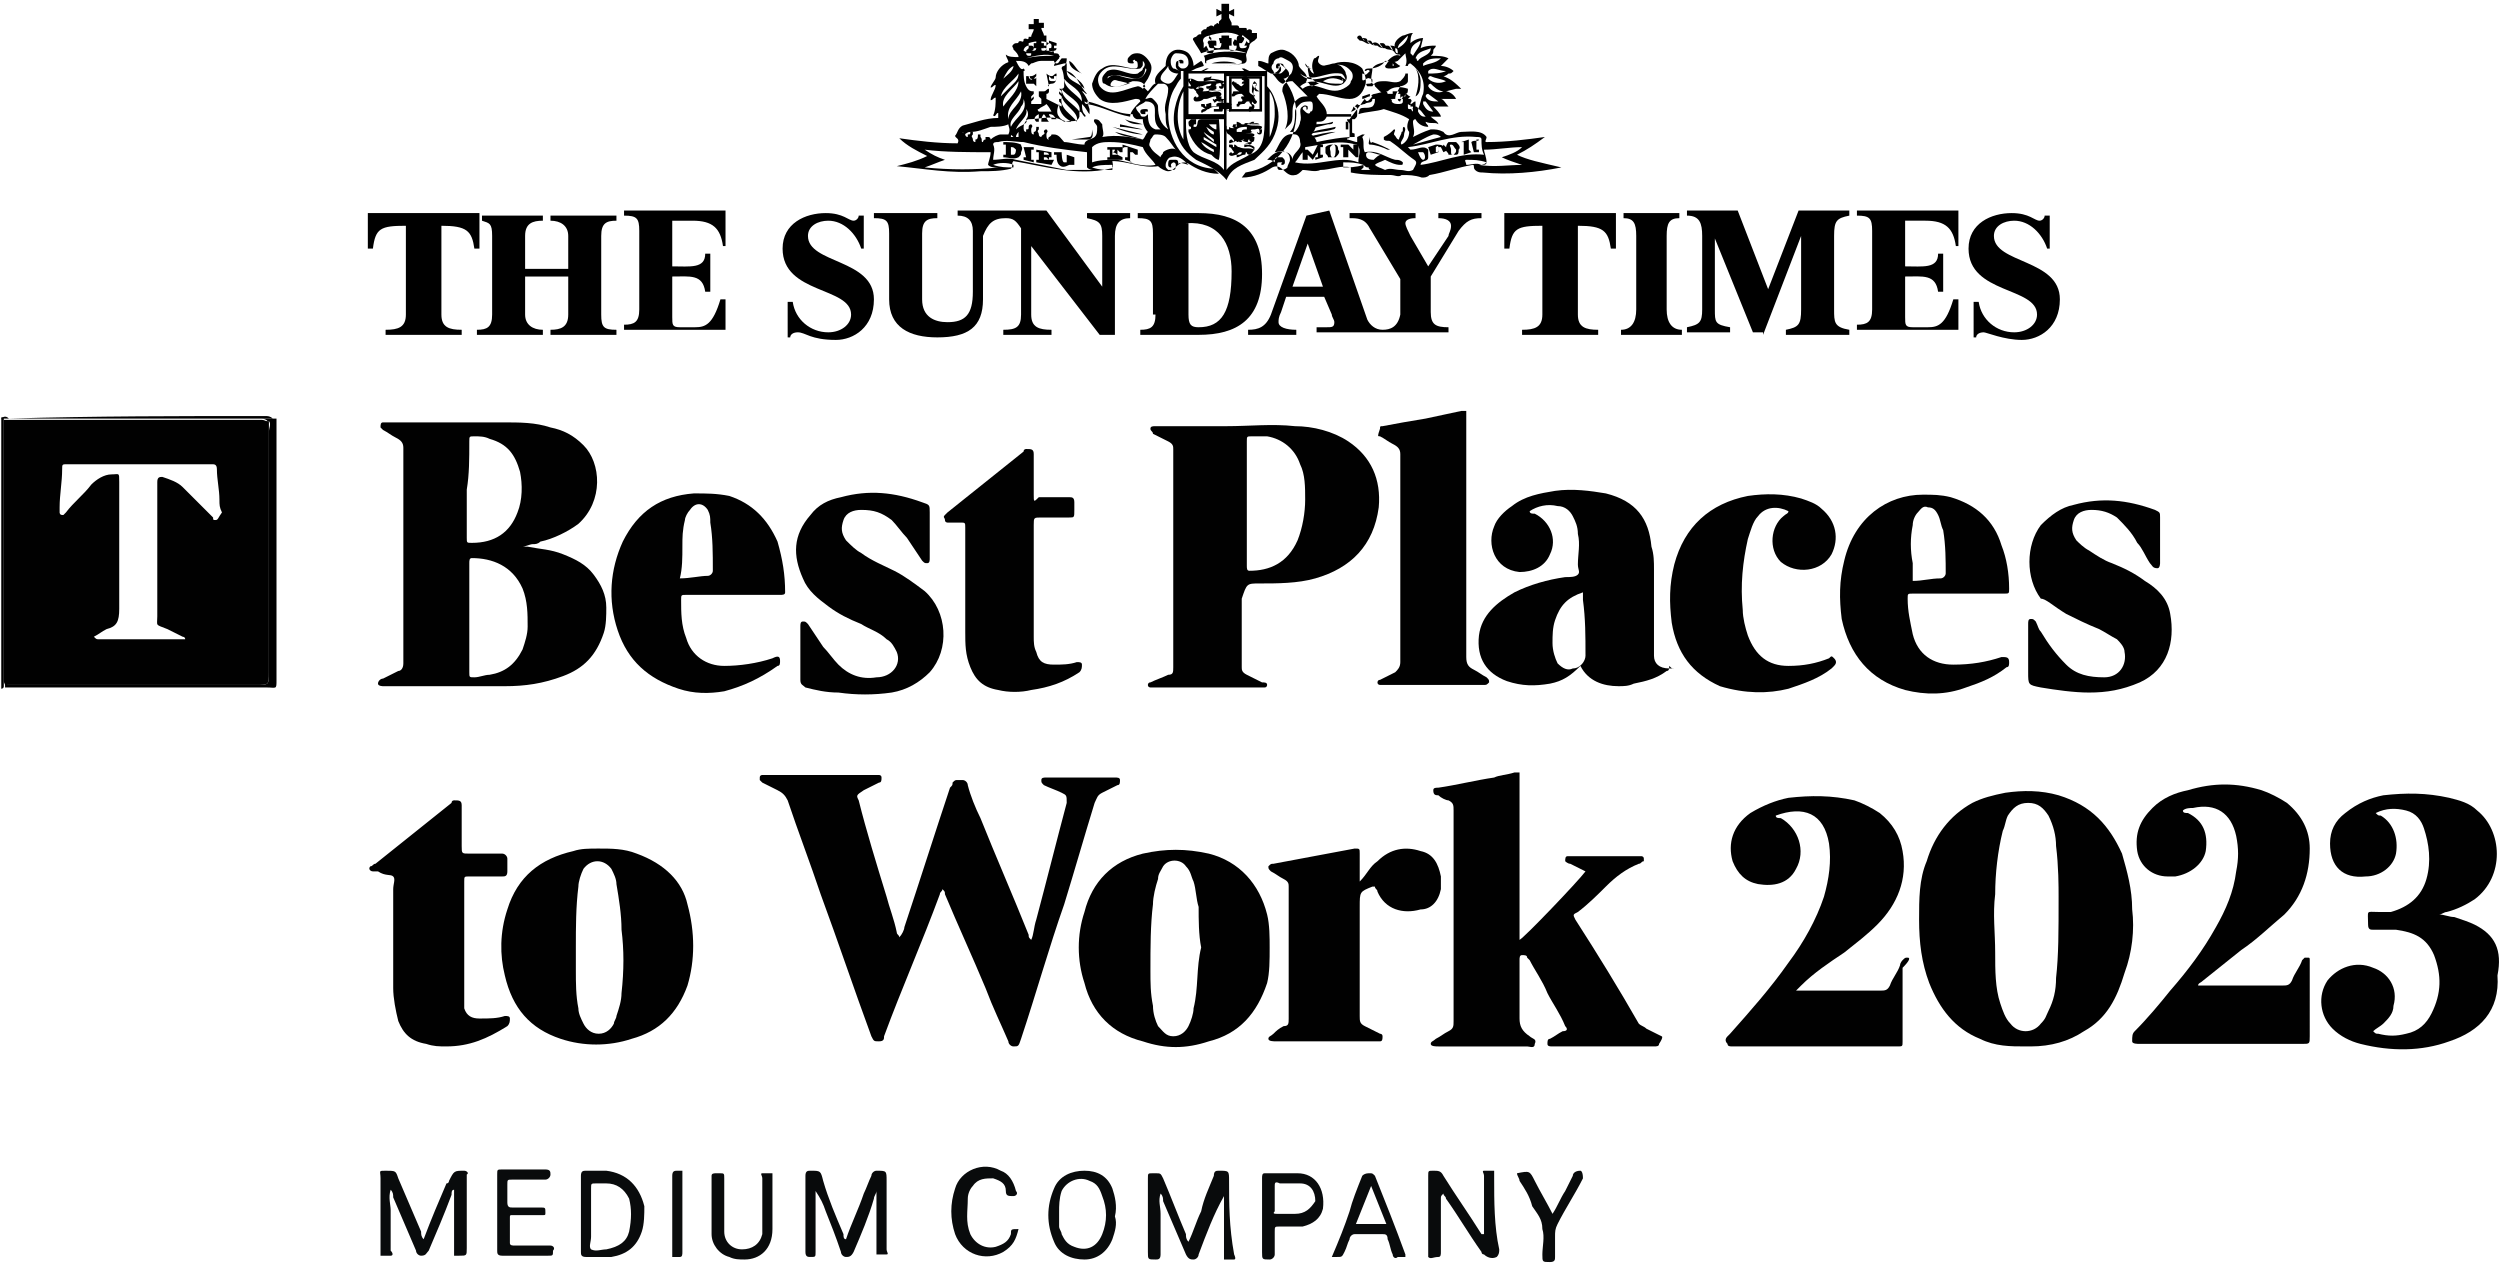
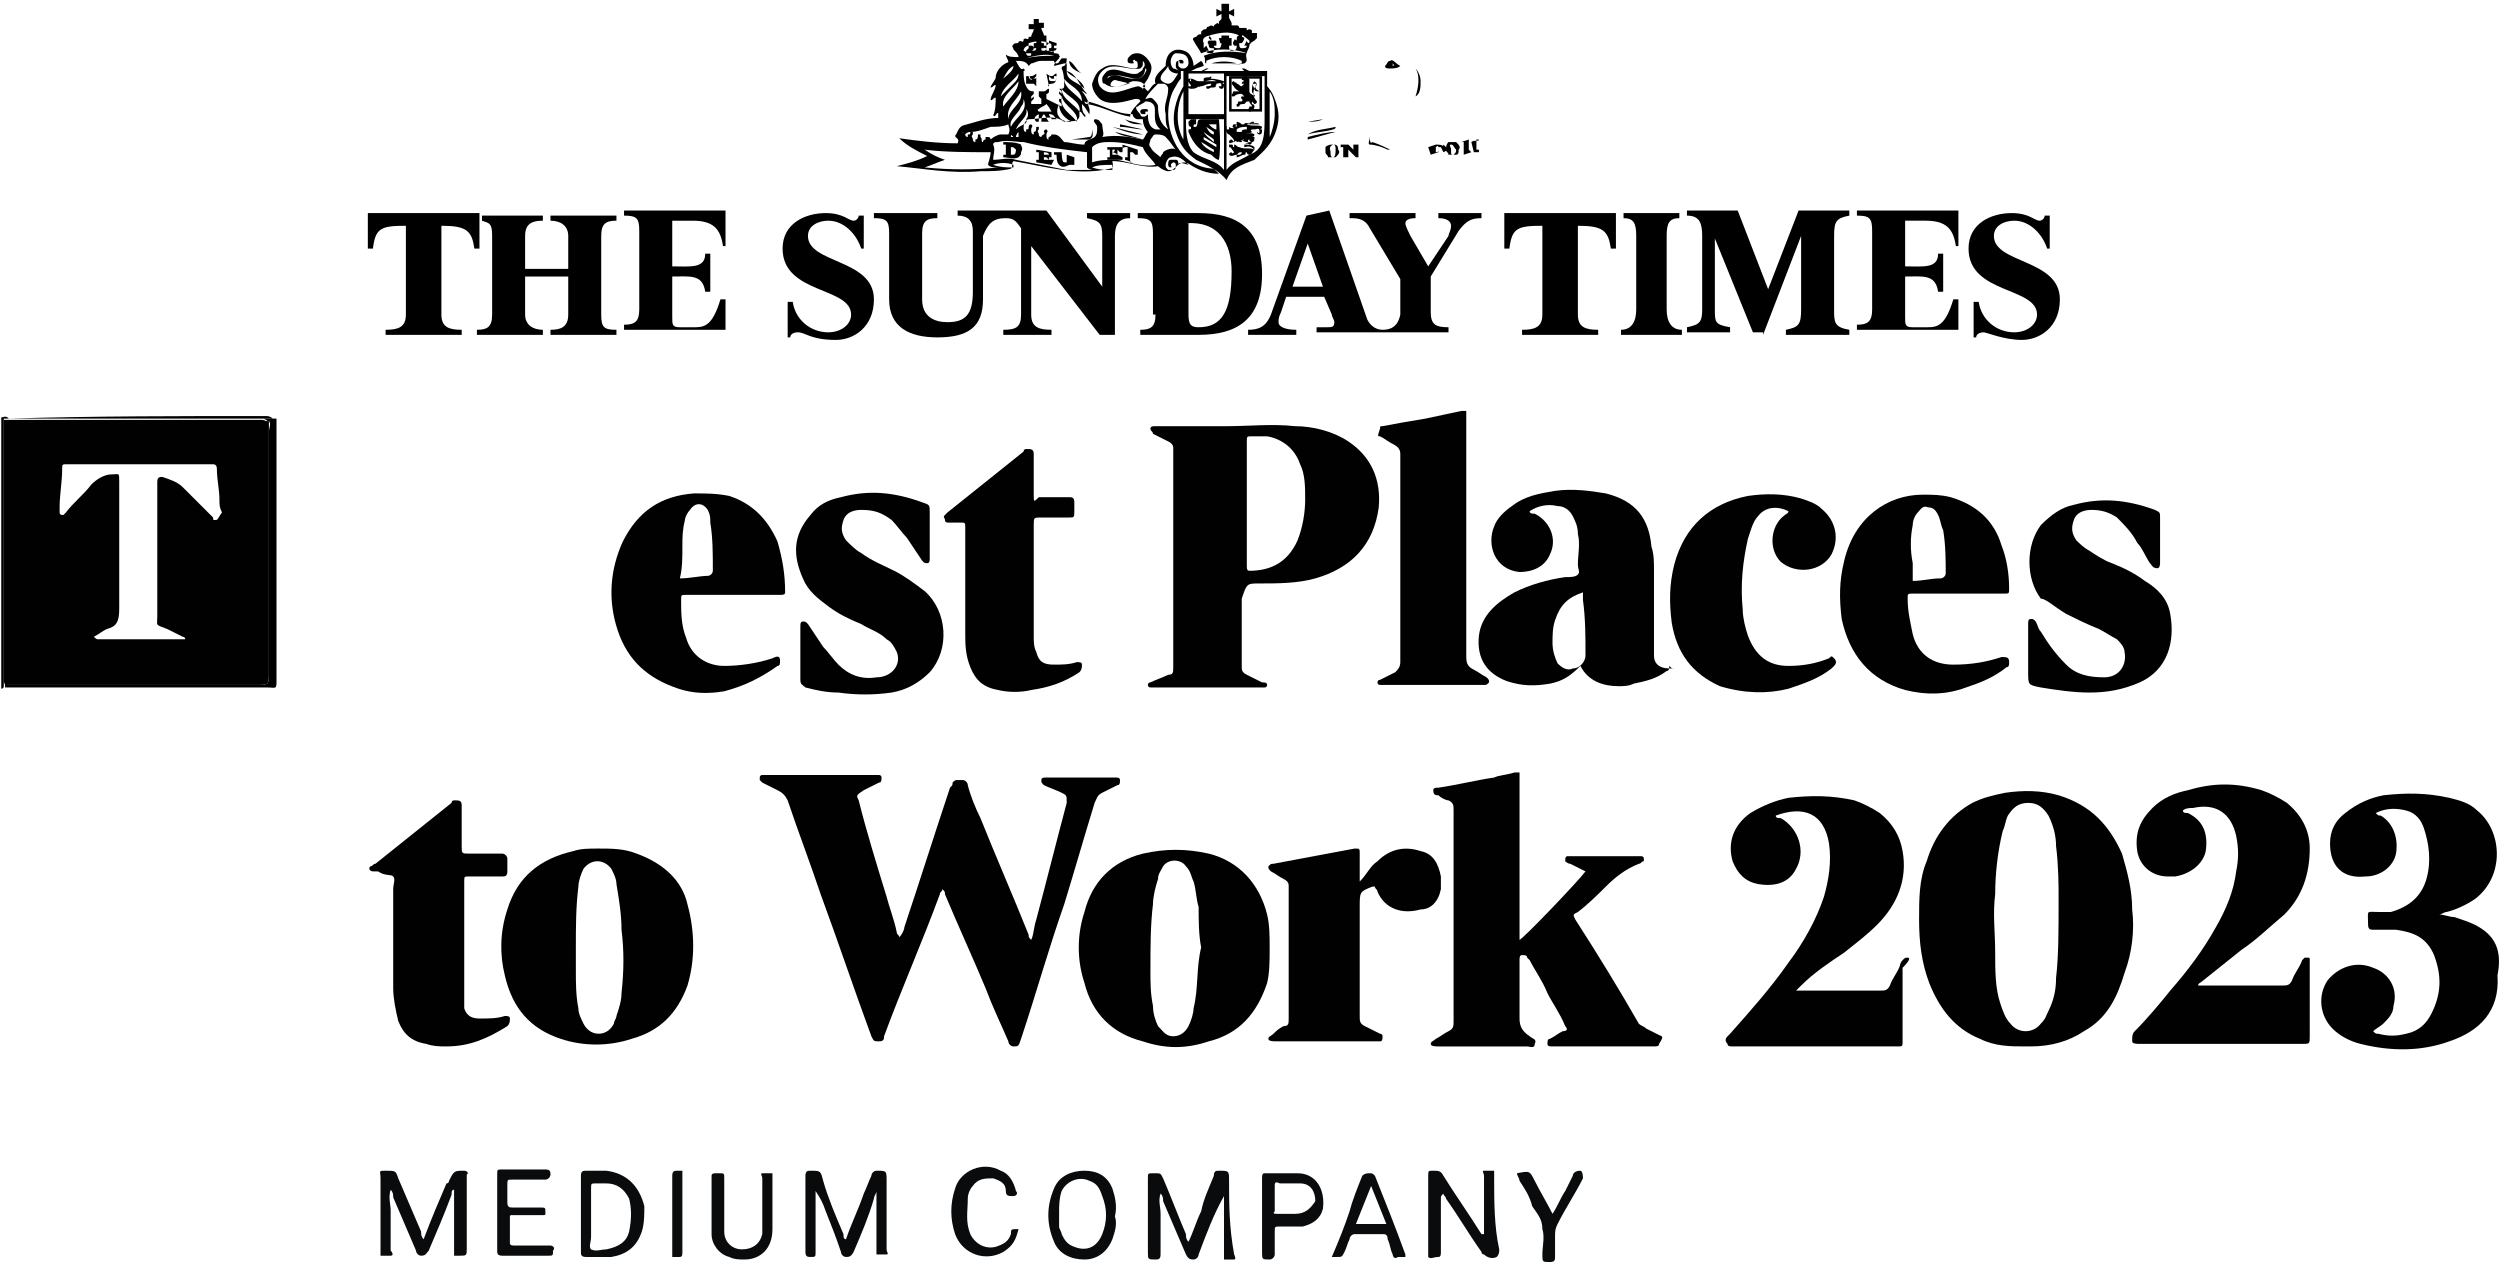
<svg xmlns="http://www.w3.org/2000/svg" version="1.1" id="Layer_1" x="0px" y="0px" viewBox="0 0 197.1 100" style="enable-background:new 0 0 197.1 100;" xml:space="preserve">
  <style type="text/css">
	.st0{fill:#010101;}
	.st1{fill:#E5E9DC;}
	.st2{fill:#090B0C;}
	.st3{fill:#080A0B;}
	.st4{fill:#0C0E0E;}
</style>
  <g>
    <path class="st0" d="M0.3,53.5c0-6.6,0-13.4,0-20v-0.2c0-0.2,0-0.4,0-0.4H0.1c0,7.2,0,14.2,0,21.4c0,0,0.2,0,0.2-0.2   C0.3,53.9,0.3,53.7,0.3,53.5z" />
    <path class="st0" d="M0.7,33L0.7,33c7,0,14,0,20.8,0c-0.2-0.2-0.4-0.2-0.6-0.2C14.2,32.8,7.5,32.8,0.7,33c-0.2-0.2-0.4-0.2-0.6,0   h0.2C0.3,33,0.5,33,0.7,33z" />
    <path class="st1" d="M0.3,54.1c0,0-0.2,0-0.2,0.2C0.1,54.1,0.3,54.1,0.3,54.1L0.3,54.1z" />
    <path class="st0" d="M20.4,33.2c-6.4,0-12.6,0-19,0c-1,0-1,0-1,1c0,6.4,0,12.8,0,19c0,0.2,0,0.6,0,0.8c0.2,0,0.6,0,0.8,0   c6.4,0,12.6,0,19,0c1,0,1,0,1-1c0-6.4,0-12.6,0-19c0-0.4,0-0.6,0-0.8l0,0C20.8,33.2,20.6,33.2,20.4,33.2z M17,41   c-0.2,0-0.2,0-0.2-0.2c-0.2-0.2-0.6-0.6-0.8-0.8c-0.6-0.6-1-1-1.6-1.6c-0.4-0.4-1-0.6-1.6-0.8c-0.2,0-0.4,0-0.4,0.4   c0,0.2,0,0.2,0,0.4c0,3.4,0,6.8,0,10.2c0,0.8-0.2,0.6,0.8,1c0.4,0.2,0.8,0.4,1.2,0.6c0,0,0.2,0,0.2,0.2h-0.2h-0.2   c-2.2,0-4.2,0-6.4,0c-0.2,0-0.2,0-0.4-0.2c0.4-0.2,0.6-0.4,1-0.6c0.8-0.2,1-0.6,1-1.6c0-3.4,0-6.6,0-10c0-0.8,0-0.6-0.6-0.6   c-0.6,0-1.2,0.4-1.6,0.8c-0.6,0.8-1.4,1.4-2,2.2l-0.2,0.2H4.9c-0.2,0-0.2-0.2-0.2-0.2c0-0.2,0-0.2,0-0.4c0-1,0.2-2,0.2-3   c0-0.4,0-0.4,0.4-0.4c1.2,0,2.6,0,3.8,0c2.4,0,4.8,0,7.2,0c0.2,0,0.2,0,0.4,0s0.4,0,0.4,0.4c0,0.8,0.2,1.6,0.2,2.4   c0,0.4,0,0.6,0.2,1C17.2,40.8,17.2,41,17,41z" />
    <path class="st0" d="M21.2,33.2c0.2,0.2,0,0.6,0,0.8c0,6.4,0,12.6,0,19c0,1,0,1-1,1c-6.4,0-12.6,0-19,0c-0.2,0-0.6,0-0.8,0   c0,0,0,0,0,0.2c6.8,0,13.6,0,20.6,0c0.8,0,0.8,0.2,0.8-0.6c0-6.6,0-13.4,0-20c0-0.2,0-0.4,0-0.6C21.4,33,21.2,33,21.2,33.2   L21.2,33.2z" />
    <path class="st0" d="M0.5,54.1c0.2-0.2,0-0.6,0-0.8c0-6.4,0-12.8,0-19c0-1,0-1,1-1c6.4,0,12.6,0,19,0c0.2,0,0.4,0,0.6,0   c-0.2-0.2-0.4-0.2-0.6-0.2c-6.6,0-13.2,0-19.8,0c-0.2,0-0.2,0-0.4,0c0,0,0,0.2,0,0.4v0.2c0,6.6,0,13.4,0,20   C0.3,53.7,0.3,53.9,0.5,54.1C0.3,54.1,0.3,54.1,0.5,54.1C0.3,54.1,0.5,54.1,0.5,54.1z" />
    <path class="st0" d="M0.7,33c-0.2,0-0.2,0-0.4,0C0.5,33,0.5,33,0.7,33c6.6,0,13.2,0,19.8,0c0.2,0,0.4,0,0.6,0.2   c0.2,0,0.2,0,0.4-0.2C14.6,33,7.7,33,0.7,33L0.7,33z" />
    <path class="st0" d="M0.3,54.1L0.3,54.1L0.3,54.1L0.3,54.1C0.5,54.1,0.3,54.1,0.3,54.1z" />
-     <path class="st0" d="M31.4,52.9c-0.4,0.2-0.8,0.4-1.2,0.6c-0.2,0-0.4,0.2-0.4,0.4c0,0.2,0.4,0.2,0.4,0.2c3.2,0,6.4,0,9.6,0   c1.6,0,3-0.2,4.6-0.8c1.6-0.6,2.6-1.6,3.2-3.4c0.2-0.6,0.2-1.4,0.2-2c0-1-0.4-1.8-1-2.6c-0.6-0.8-1.4-1.2-2.4-1.6   c-1-0.4-1.8-0.4-2.8-0.6c-0.2,0-0.2,0-0.4,0c0.2,0,0.6-0.2,0.8-0.2s0.4,0,0.6-0.2c1-0.2,2.2-0.8,3-1.4c2-1.8,1.8-4.8,0.4-6.2   c-0.8-0.8-1.6-1.2-2.6-1.4c-1.2-0.4-2.4-0.4-3.8-0.4c-3,0-6,0-9,0c-0.2,0-0.4,0-0.4,0c-0.2,0-0.2,0.2-0.2,0.4l0.2,0.2   c0.4,0.2,0.6,0.4,1,0.6c0.4,0.2,0.6,0.4,0.6,0.8c0,5.6,0,11.2,0,16.8v0.2C31.8,52.7,31.6,52.9,31.4,52.9z M37,34.8   c0-0.4,0-0.4,0.4-0.4s0.8,0,1.2,0.2c1.4,0.4,2,1.2,2.4,2.6c0.2,1,0.2,2.2-0.2,3.2c-0.6,1.6-1.8,2.4-3.6,2.4c-0.4,0-0.4,0-0.4-0.4   c0-1.2,0-2.6,0-3.8C37,37.4,37,36.2,37,34.8z M37.2,44c1.6,0,3.2,0.6,4,2.4c0.4,1,0.4,2,0.4,3c0,0.6-0.2,1.2-0.4,1.8   c-0.6,1.2-1.4,1.8-2.6,2c-0.4,0-0.8,0.2-1.2,0.2s-0.4,0-0.4-0.4c0-1.2,0-2.4,0-3.6c0-0.2,0-0.4,0-0.8c0-1.4,0-2.8,0-4.2   C37,44.2,37,44,37.2,44z" />
    <path class="st0" d="M79.5,82.1c0,0.2,0.2,0.4,0.4,0.4c0.4,0,0.4,0,0.6-0.6c1.2-3.6,2.2-7.2,3.4-10.6c0.8-2.6,1.6-5.4,2.4-8   c0.2-0.4,0.2-0.6,0.6-0.8c0.4-0.2,0.8-0.4,1.2-0.6c0.2,0,0.2-0.2,0.2-0.4c0-0.2-0.2-0.2-0.4-0.2c-1.8,0-3.6,0-5.4,0   c-0.2,0-0.4,0-0.4,0.2c0,0.2,0,0.2,0.2,0.4c0.4,0.2,1,0.4,1.4,0.6s0.4,0.2,0.4,0.8c-0.8,3-1.6,6.2-2.4,9.2   c-0.2,0.6-0.2,1.2-0.4,1.6c-0.2-0.2-0.2-0.2-0.2-0.4c-1.2-3-2.6-6.2-3.8-9.2c-0.4-0.8-0.8-1.8-1-2.6c0-0.2-0.2-0.4-0.4-0.4   s-0.2,0-0.4,0s-0.2,0-0.4,0.2c0,0.2,0,0.2-0.2,0.4c-1.2,3.6-2.4,7.4-3.6,11c0,0.2-0.2,0.6-0.4,0.8c0-0.2-0.2-0.2-0.2-0.4   c-0.2-1-0.6-2-0.8-2.8c-0.8-2.6-1.6-5.2-2.2-7.6c-0.2-0.4-0.2-0.4,0.4-0.8c0.4-0.2,0.8-0.4,1.2-0.6c0.2,0,0.2-0.2,0.2-0.4   c0-0.2-0.2-0.2-0.2-0.2h-0.2c-2.8,0-5.8,0-8.6,0c-0.2,0-0.2,0-0.4,0c0,0-0.2,0-0.2,0.2v0.2l0.2,0.2c0.4,0.2,0.8,0.4,1.2,0.6   s0.6,0.4,0.8,0.8c0.8,2.4,1.8,5,2.6,7.4c1.4,3.8,2.6,7.4,4,11.2c0.2,0.4,0.2,0.4,0.6,0.4s0.4-0.2,0.4-0.4c1.4-3.8,3-7.4,4.4-11.2   c0-0.2,0.2-0.2,0.2-0.4c0.2,0.2,0.2,0.2,0.2,0.4c1,2.4,2.2,5,3.2,7.4C78.3,79.5,78.9,80.7,79.5,82.1z" />
    <path class="st0" d="M168.1,71.7c0-1.6-0.4-3-0.8-4.4c-1-2.2-2.4-3.8-5-4.6c-1.4-0.4-2.8-0.4-4.2-0.2c-1,0.2-1.8,0.4-2.6,0.8   c-1.8,1-3,2.6-3.6,4.6c-0.6,1.4-0.6,3-0.6,4.6c0,1.8,0.2,3.4,0.8,5c0.8,2,2,3.6,4,4.4c1.2,0.6,2.4,0.6,3.6,0.6c0.2,0,0.2,0,0.4,0   c1.6,0,3-0.4,4.2-1.2c1.8-1,2.6-2.6,3.2-4.6C168.1,75.1,168.3,73.3,168.1,71.7z M162.1,77.1c0,1-0.2,1.8-0.6,2.6   c-0.2,0.4-0.2,0.6-0.6,1c-0.6,0.8-1.8,0.8-2.4,0c-0.4-0.4-0.6-1-0.8-1.6c-0.4-1.2-0.4-2.6-0.4-4c0-1.6-0.2-3,0-4.6   c0-1.6,0.2-3.4,0.6-5c0.2-0.4,0.2-0.8,0.4-1.2c0.4-0.6,0.8-1,1.6-1s1.2,0.4,1.6,1c0.4,0.8,0.6,1.6,0.6,2.4c0.2,1.6,0.2,3.2,0.2,4   C162.3,73.5,162.3,75.3,162.1,77.1z" />
    <path class="st0" d="M99.3,46c1.4,0,3,0,4.4-0.4c2.8-0.8,4.6-2.6,5-5.6c0.2-2.2-0.6-4-2.4-5.2c-1.2-0.8-2.8-1.2-4.2-1.2   c-1.8-0.2-3.6,0-5.4,0c-0.4,0-0.6,0-1,0c-1.6,0-3,0-4.6,0c-0.2,0-0.4,0-0.4,0.2s0.2,0.2,0.2,0.4c0.4,0.2,0.8,0.4,1.2,0.6   c0.4,0.2,0.4,0.4,0.4,0.6c0,5.8,0,11.4,0,17.2c0,0.4,0,0.6-0.4,0.6c-0.4,0.2-1,0.4-1.4,0.6c-0.2,0-0.2,0.2-0.2,0.2   c0,0.2,0.2,0.2,0.2,0.2h0.2c2.8,0,5.6,0,8.4,0c0.2,0,0.2,0,0.4,0s0.2-0.2,0.2-0.2c0-0.2-0.2-0.2-0.4-0.2c-0.4-0.2-0.8-0.4-1.2-0.6   c-0.4-0.2-0.4-0.4-0.4-0.6c0-1.8,0-3.6,0-5.4C98.3,46,98.3,46,99.3,46z M98.3,44.6c0-1.6,0-3.2,0-5c0-1.6,0-3.2,0-4.8   c0-0.4,0-0.4,0.4-0.4c0.4,0,0.8,0,1.2,0c1.2,0.2,2.2,1,2.6,2.2c0.4,0.8,0.4,1.8,0.4,2.8c0,1-0.2,2.2-0.6,3.2   c-0.8,1.8-2.2,2.4-3.8,2.4C98.3,45,98.3,44.8,98.3,44.6z" />
    <path class="st0" d="M131,81.7c-0.4-0.2-0.8-0.4-1.2-0.6c-0.2-0.2-0.4-0.2-0.6-0.4c-1.6-2.8-3.2-5.4-5-8.2   c-0.2-0.4-0.2-0.4,0.2-0.6c0.8-0.6,1.6-1.4,2.2-2c0.8-0.8,1.6-1.4,2.6-1.8c0.2,0,0.2-0.2,0.4-0.2v-0.2c0-0.2-0.2-0.2-0.2-0.2h-0.2   c-1.8,0-3.4,0-5.2,0c-0.2,0-0.2,0-0.4,0c-0.2,0-0.2,0.2-0.2,0.4c0,0,0.2,0.2,0.4,0.2c0.4,0.2,0.8,0.4,1.2,0.6   c-0.6,0.8-4.8,5.2-5.2,5.4c0-4.4,0-8.8,0-13.2c-0.2,0-0.2,0-0.4,0c-0.6,0.2-1.2,0.2-1.6,0.4c-1.4,0.2-3,0.6-4.4,0.8   c-0.2,0-0.4,0-0.4,0.2c0,0.4,0.2,0.4,0.4,0.4c0.2,0.2,0.6,0.4,0.8,0.4c0.4,0.2,0.4,0.4,0.4,0.8c0,5.6,0,11,0,16.6   c0,0.4,0,0.6-0.4,0.8c-0.4,0.2-0.6,0.4-1,0.6c-0.2,0.2-0.4,0.2-0.4,0.4c0,0.2,0.4,0.2,0.6,0.2c2.4,0,4.8,0,7,0   c0.2,0,0.6,0.2,0.6-0.2c0.2-0.4-0.2-0.4-0.4-0.6c-0.6-0.4-0.8-0.8-0.8-1.4c0-1.4,0-3,0-4.6c0-0.2,0-0.4,0.2-0.4   c0.2,0,0.4,0,0.4,0.2l0.2,0.2c0.4,0.8,1,1.6,1.4,2.6c0.4,0.8,1,1.6,1.4,2.6c0.2,0.2,0.2,0.4-0.2,0.4c-0.4,0.2-0.6,0.4-1,0.6   c-0.2,0-0.2,0.2-0.2,0.4c0,0.2,0.2,0.2,0.4,0.2c1.4,0,2.8,0,4.2,0c1.2,0,2.6,0,3.8,0c0.2,0,0.4,0,0.4-0.2   C131.2,81.7,131,81.7,131,81.7z" />
    <path class="st0" d="M195.1,72.9c-0.4-0.2-1-0.4-1.6-0.6c-0.4,0-0.8-0.2-1.2-0.2l0,0c0.2,0,0.4-0.2,0.6-0.2c0.8-0.2,1.6-0.6,2.2-1   c2.4-1.8,2.2-5.4,0.2-7c-0.6-0.6-1.4-0.8-2.2-1c-1.8-0.4-3.4-0.4-5.2-0.2c-1,0.2-2,0.6-3,1.4c-0.8,0.6-1.2,1.4-1.2,2.4   c0,1.8,1,2.8,2.8,2.6c1.2,0,2.2-0.8,2.4-1.8c0.2-1.2-0.2-2.4-1.2-3c-0.2,0-0.2,0-0.4-0.2c0.8-0.4,1.6-0.4,2.4-0.2   c0.8,0.2,1.2,0.8,1.4,1.4c0.4,1.2,0.6,2.6,0.2,4s-1.4,2.2-2.8,2.6c-0.4,0-0.6,0-1,0c-1,0-0.8-0.2-0.8,1c0,0.4,0.2,0.4,0.4,0.4   c0.6,0,1.2,0,1.8,0c1.4,0.2,2.4,0.6,3,2c0.6,1.6,0.6,3-0.2,4.6c-0.4,0.8-1,1.4-2,1.6c-0.8,0.2-1.4,0.2-2.2,0c-0.2,0-0.2,0-0.4-0.2   c0.2-0.2,0.6-0.4,0.8-0.6c0.4-0.4,0.8-0.8,0.8-1.4c0.4-1.4-0.4-2.6-1.6-3c-1.4-0.6-2.8,0-3.6,1c-0.8,1.2-0.6,2.8,0.4,3.8   c0.6,0.6,1.4,1,2.2,1.2c2.4,0.6,4.8,0.6,7-0.2c2.4-0.8,4-2.4,3.8-5.2C197.3,74.9,196.7,73.7,195.1,72.9z" />
    <path class="st0" d="M182.1,76.1c0-0.2,0-0.2,0-0.4c0-0.2,0-0.2-0.2-0.2h-0.2l-0.2,0.2c-0.2,0.6-0.6,1-0.8,1.6   c-0.2,0.4-0.4,0.4-0.8,0.4c-2,0-4.2,0-6.2,0c-0.2,0-0.4,0-0.4,0c0-0.2,0.2-0.2,0.4-0.4c1-0.8,2-1.6,3-2.4c1.2-0.8,2.2-1.8,3.4-2.8   c1.4-1.4,2-3.2,2-5.2c0-1.4-0.6-2.6-1.8-3.6c-0.6-0.4-1.4-0.8-2-1c-2-0.6-3.8-0.6-5.8,0c-1,0.2-2,0.6-2.8,1.4c-1,1-1.4,2-1.2,3.4   c0.2,1.2,1.2,2,2.4,2c0.2,0,0.4,0,0.6,0c1.2-0.2,2.2-1,2.4-2c0.2-1.4-0.2-2.4-1.4-3c-0.2,0-0.4,0-0.4-0.2c0.2-0.2,0.6-0.2,0.8-0.2   c1.8-0.4,3,0.4,3.4,2.2c0.2,1,0.2,1.8,0,2.8c-0.2,1.6-0.8,3-1.6,4.4c-1,1.8-2.2,3.4-3.6,5c-0.8,1-1.8,2.2-2.8,3.2   c-0.2,0.2-0.2,0.4-0.2,0.8c0,0.2,0.4,0.2,0.6,0.2c4.2,0,8.6,0,12.8,0c0.6,0,0.6,0,0.6-0.6C182.1,79.7,182.1,77.9,182.1,76.1z" />
    <path class="st0" d="M150.4,75.5c-0.2,0-0.2,0-0.4,0.2c0,0-0.2,0.2-0.2,0.4c-0.2,0.6-0.6,1-0.8,1.6c-0.2,0.4-0.4,0.4-0.8,0.4   c-2,0-4.2,0-6.2,0c-0.2,0-0.4,0-0.4,0c0.2-0.2,0.4-0.4,0.4-0.4c1-1,2.2-1.8,3.4-2.6c1-0.8,1.8-1.4,2.6-2.2c1.6-1.6,2.4-3.6,2-5.8   c-0.2-1.2-0.8-2.2-1.8-3c-0.6-0.4-1.4-0.8-2-1c-1.8-0.4-3.4-0.4-5.2-0.2c-1,0.2-2,0.6-3,1.2c-1.4,1-1.8,2.4-1.4,3.8   c0.4,1,1,1.6,2,1.8c1.2,0.2,2.4,0,3-1.2c0.8-1.4,0.2-3.2-1.2-4c-0.2,0-0.4,0-0.4-0.2l0,0c2.2-0.8,3.8-0.2,4.2,2.2   c0.2,1.4,0,2.8-0.4,4.2c-0.6,1.8-1.6,3.6-2.8,5.2c-1.4,2-3,3.8-4.6,5.6l-0.2,0.2c-0.2,0.2-0.2,0.4,0,0.6c0,0.2,0.2,0.2,0.4,0.2   c4.4,0,8.6,0,13,0c0.4,0,0.4,0,0.4-0.4c0-1.8,0-3.8,0-5.6v-0.2C150.6,75.7,150.6,75.5,150.4,75.5z" />
    <path class="st0" d="M50.2,67.3c-1-0.4-2-0.4-3-0.4c-0.8,0-1.4,0-2,0.2c-2.6,0.6-4.4,2-5.2,4.6c-0.6,1.8-0.6,3.6-0.2,5.2   c0.6,2.6,2,4.2,4.4,5c1.8,0.6,3.8,0.6,5.6,0c2.2-0.6,3.6-2,4.4-4.2c0.6-2,0.6-4.2,0-6.4C53.8,69.5,52.4,68.1,50.2,67.3z M49,78.3   c0,0.6-0.2,1.2-0.4,1.8c0,0.2-0.2,0.4-0.2,0.6c-0.2,0.4-0.6,0.8-1.2,0.8c-0.6,0-1-0.4-1.2-0.8c-0.2-0.4-0.4-0.8-0.4-1.2   c-0.2-1-0.2-2-0.2-3c0-0.6,0-1.2,0-1.8c0-1.6,0-3.2,0.2-4.8c0-0.4,0.2-1,0.4-1.4c0.6-0.8,1.6-0.8,2.2,0c0.2,0.4,0.4,0.8,0.4,1.2   c0.2,1.2,0.4,2.4,0.4,3.6C49.2,74.9,49.2,76.5,49,78.3z" />
    <path class="st0" d="M100.1,74.7c0-0.8,0-1.8-0.2-2.6c-0.6-2.4-2.2-4.2-4.6-4.8c-1.8-0.4-3.4-0.4-5.2,0c-2.4,0.6-4,2.2-4.6,4.6   c-0.6,1.8-0.6,3.8,0,5.6c0.6,2.4,2.2,4,4.6,4.6c1.8,0.6,3.4,0.6,5.2,0c2.4-0.6,3.8-2.2,4.6-4.6C100.1,76.7,100.1,75.7,100.1,74.7z    M94.1,79.5c0,0.4-0.2,1-0.4,1.4c-0.2,0.4-0.6,0.8-1.2,0.8s-0.8-0.4-1.2-0.8c-0.2-0.4-0.4-1-0.4-1.6c-0.2-1-0.2-1.8-0.2-2.8   c0-1.8,0-3.6,0.2-5.2c0-0.6,0.2-1.4,0.4-2c0-0.4,0.2-0.6,0.4-1c0.4-0.6,1.4-0.6,1.8,0c0.4,0.4,0.4,0.8,0.6,1.2   c0.2,0.6,0.2,1.4,0.4,2c0,1,0,2.2,0.2,3.2C94.3,76.3,94.5,77.9,94.1,79.5z" />
    <path class="st0" d="M131.8,52.7h-0.2c-0.8,0-1.2-0.4-1.2-1c0-0.2,0-0.4,0-0.6c0-2,0-4.2,0-6.2c0-0.6,0-1.2-0.2-1.8   c-0.2-2.2-1.2-3.6-3.6-4.2c-1.2-0.2-2.6-0.4-4-0.2c-1.2,0.2-2.4,0.4-3.4,1.2c-0.6,0.4-1.2,1-1.4,1.6c-0.6,1.4,0,3.4,2,3.6   c1,0,2-0.4,2.4-1.4c0.6-1.2,0-2.6-1.2-3.2c-0.2,0-0.4,0-0.4-0.2c0.6-0.4,1.4-0.6,2.2-0.4c0.6,0,1,0.4,1.2,0.8   c0.2,0.4,0.4,0.8,0.4,1.4c0.2,0.8,0,1.6,0,2.4c0,0.4,0.2,0.6,0,0.8c-0.2,0.2-0.6,0.2-1,0.2c-1.4,0.2-2.8,0.6-4,1.2   c-1.4,0.8-2.6,1.8-2.8,3.4c-0.2,1.8,0.6,3,2.2,3.6c1.2,0.4,2.2,0.4,3.4,0.2c1-0.2,1.6-0.6,2.4-1.4c0.6,1.2,1.8,1.6,3,1.6   c0.4,0,0.8,0,1.2-0.2c1-0.2,1.8-0.4,2.6-1c0.2,0,0.2-0.2,0.2-0.4C132,52.9,132,52.7,131.8,52.7z M125,51.7c0,0.4-0.4,1-1,1   c-0.4,0.2-0.8,0-1.2-0.4c-0.2-0.4-0.4-1-0.4-1.6c0-0.6,0-1.2,0.2-1.8c0.4-1.2,1-1.8,2.2-2.2c0,0.2,0,0.4,0,0.6   C125,48.8,125,50.1,125,51.7z" />
    <path class="st0" d="M61.3,52.5c0.2,0,0.2-0.2,0.2-0.4c0-0.4-0.2-0.4-0.6-0.2c-1.2,0.4-2.6,0.6-3.8,0.6c-1.4,0-2.6-0.8-3-2.2   c-0.4-1-0.4-2-0.4-3c0-0.4,0-0.4,0.4-0.4c1.2,0,2.4,0,3.6,0s2.4,0,3.8,0c0.2,0,0.4,0,0.4-0.2c0-1.4-0.2-2.6-0.6-4   c-0.8-1.8-2-3-3.8-3.6c-1-0.2-1.8-0.2-2.8-0.2c-2.6,0.2-4.4,1.4-5.6,3.8c-1,2.2-1.2,4.6-0.4,7c0.8,2.4,2.4,3.8,4.8,4.6   c1.2,0.4,2.4,0.4,3.6,0.2C58.6,54.1,59.9,53.5,61.3,52.5z M53.8,43c0-0.6,0-1.2,0.2-2c0-0.2,0.2-0.6,0.4-0.8c0.4-0.6,1-0.6,1.4,0   c0.2,0.4,0.2,0.6,0.2,1c0.2,1.2,0.2,2.4,0.2,3.8c0,0.2-0.2,0.4-0.4,0.4c-0.6,0-1.4,0.2-2.2,0.2C53.8,44.8,53.8,44,53.8,43z" />
    <path class="st0" d="M145.4,44.2c-0.4,1.6-0.4,3-0.2,4.6c0.6,2.8,2.2,4.8,5,5.6c1.6,0.4,3.2,0.4,4.8-0.2c1.2-0.4,2.2-0.8,3.2-1.6   c0.2,0,0.2-0.2,0.2-0.4c0-0.4-0.2-0.4-0.6-0.4c-1.2,0.4-2.4,0.6-3.8,0.6c-1.6,0-2.8-0.8-3.2-2.4c-0.2-1-0.4-1.8-0.4-2.8   c0-0.4,0-0.4,0.4-0.4c1.2,0,2.4,0,3.6,0c1.2,0,2.4,0,3.6,0c0.4,0,0.4,0,0.4-0.4c0-1.2-0.2-2.4-0.6-3.4c-0.6-2-2-3.2-4-3.8   c-0.8-0.2-1.4-0.2-2.2-0.2C148.8,39,146.2,40.8,145.4,44.2z M150.8,41.4c0-0.4,0.2-0.8,0.4-1c0.2-0.2,0.4-0.6,0.8-0.4   c0.4,0,0.6,0.2,0.8,0.6c0.2,0.4,0.2,0.8,0.4,1.2c0.2,1.2,0.2,2.4,0.2,3.4c0,0.2-0.2,0.4-0.4,0.4c-0.8,0-1.4,0.2-2.2,0.2   c0-0.6,0-1,0-1.4C150.6,43.4,150.6,42.4,150.8,41.4z" />
    <path class="st0" d="M108.8,34.4c0.4,0.2,0.6,0.4,1,0.6s0.6,0.4,0.6,0.8c0,4.2,0,8.2,0,12.4c0,1.4,0,2.6,0,4c0,0.4-0.2,0.6-0.4,0.8   c-0.4,0.2-0.8,0.4-1.2,0.6c-0.2,0-0.2,0.2-0.2,0.2c0,0.2,0.2,0.2,0.2,0.2c0.2,0,0.2,0,0.4,0c2.2,0,4.4,0,6.8,0c0.4,0,0.6,0,1,0   c0.2,0,0.2,0,0.4-0.2c0-0.2,0-0.2-0.2-0.4c-0.4-0.2-0.6-0.4-1-0.6c-0.4-0.2-0.6-0.4-0.6-1c0-6.2,0-12.6,0-18.8c0-0.2,0-0.4,0-0.6   c-0.2,0-0.2,0-0.4,0c-1,0.2-1.8,0.4-2.8,0.6c-1.2,0.2-2.4,0.4-3.4,0.6c-0.2,0-0.2,0-0.2,0.2C108.6,34.4,108.6,34.4,108.8,34.4z" />
    <path class="st0" d="M141,54.3c1.2-0.4,2.4-0.8,3.4-1.6l0.2-0.2c0.2-0.2,0.2-0.4,0-0.6c-0.2-0.2-0.2-0.2-0.4,0   c-1,0.4-2,0.6-3.2,0.6c-1.6,0-2.6-0.8-3.2-2.4c-0.2-0.6-0.4-1.4-0.4-2c-0.2-2,0-3.8,0.4-5.6c0.2-0.6,0.4-1.4,0.8-1.8   c0.6-0.8,1.6-0.8,2.4-0.4c0,0.2-0.2,0.2-0.4,0.4c-1,0.8-1.2,2.6-0.2,3.6c1.2,1,3.2,0.8,4-0.6c0.6-1.2,0.4-2.6-0.8-3.6   c-0.4-0.4-1-0.6-1.6-0.8c-1.4-0.4-2.8-0.4-4.2-0.2c-3,0.6-5,2.4-5.8,5.4c-0.4,1.6-0.4,3-0.2,4.6c0.4,2.4,1.6,4,3.8,5   C137.6,54.7,139.4,54.7,141,54.3z" />
    <path class="st0" d="M113.6,70.1c0-0.4,0-0.6,0-1c-0.2-1-0.6-1.8-1.6-2c-1.2-0.4-2.4-0.2-3.4,0.8c-0.6,0.4-0.8,1-1.4,1.6   c0-0.8,0-1.4,0-2.2c0-0.4,0-0.4-0.4-0.4c-2.2,0.4-4.2,0.8-6.4,1.2c-0.2,0-0.2,0-0.4,0.2c0,0.2,0,0.2,0.2,0.4c0.4,0.2,0.6,0.4,1,0.6   c0.4,0.2,0.4,0.4,0.4,0.6c0,1,0,1.8,0,2.8c0,2.6,0,5.2,0,7.6c0,0.4,0,0.6-0.4,0.6c-0.4,0.2-0.6,0.4-0.8,0.6   c-0.2,0.2-0.4,0.2-0.4,0.4c0,0.2,0.4,0.2,0.6,0.2c2.6,0,5.2,0,7.8,0c0.2,0,0.2,0,0.4,0s0.2-0.2,0.2-0.4c0-0.2-0.2-0.2-0.2-0.2   c-0.4-0.2-0.8-0.4-1.2-0.6c-0.4-0.2-0.4-0.4-0.4-0.8c0-2.8,0-5.6,0-8.6c0-1.2,0-1.2,1-1.6c0,0,0,0,0.2,0c0,0.2,0.2,0.2,0.2,0.4   c0.6,1.4,2,1.8,3.4,1.4C112.8,71.7,113.4,71.1,113.6,70.1z" />
    <path class="st0" d="M162.9,48.4c0.8,0.4,1.6,0.8,2.6,1.2c0.4,0.2,1,0.6,1.4,0.8c0.2,0.2,0.6,0.6,0.6,1c0.2,1-0.4,2-1.6,2   c-1.2,0-2.2-0.2-3-1c-0.8-0.8-1.4-1.6-2-2.6c-0.2-0.2-0.2-0.4-0.4-0.8c-0.2-0.2-0.2-0.2-0.4-0.2c-0.2,0-0.2,0.2-0.2,0.4   c0,0.8,0,1.4,0,2.2c0,0.6,0,1,0,1.6c0,1,0,1,1,1.2c1.2,0.2,2.6,0.4,3.8,0.4c1.4,0,2.6-0.2,4-0.8c2.2-1,2.8-3.2,2.4-5.4   c-0.2-1.2-1-2-2-2.6c-0.8-0.6-1.6-1-2.6-1.4c-0.6-0.2-1.2-0.6-1.8-1c-0.4-0.2-0.8-0.6-1-0.8c-0.4-0.6-0.4-1-0.2-1.6   c0.2-0.6,0.8-0.8,1.4-0.8c0.8,0,1.4,0.2,2,0.6c0.6,0.6,1.2,1.2,1.6,2c0.4,0.4,0.6,1,1,1.6c0.2,0.2,0.2,0.4,0.6,0.4   c0.2,0,0.2-0.4,0.2-0.4c0-1.2,0-2.4,0-3.6c0-0.4,0-0.4-0.4-0.6c-2.2-0.8-4.2-1-6.4-0.4c-1,0.2-1.8,0.8-2.6,1.6   c-1.2,1.6-1.2,4.2,0,5.8C161.3,47.2,161.9,47.8,162.9,48.4z" />
    <path class="st0" d="M72.7,39.6c-2.2-0.8-4.2-1-6.4-0.4c-1,0.2-1.8,0.6-2.4,1.4c-1.4,1.6-1.4,3.2-0.6,5c0.4,1,1.2,1.6,2,2.2   c0.8,0.6,1.6,1,2.6,1.4c0.6,0.4,1.4,0.6,2,1.2c0.4,0.2,0.6,0.6,0.8,1c0.4,1-0.4,2-1.6,2c-1.2,0.2-2.2-0.2-3-1   c-0.4-0.4-0.8-1-1.2-1.4c-0.4-0.6-0.8-1.2-1.2-1.8C63.5,49,63.5,49,63.3,49c-0.2,0-0.2,0.2-0.2,0.4c0,0.8,0,1.4,0,2.2   c0,0.6,0,1.4,0,2c0,0.4,0.2,0.4,0.4,0.6c0.8,0.2,1.6,0.4,2.6,0.4c1.4,0.2,2.8,0.2,4.2,0c1.2-0.2,2.2-0.8,3-1.6   c1.6-1.8,1.4-4.8-0.4-6.4c-0.8-0.6-1.6-1.2-2.4-1.6c-0.8-0.4-1.8-0.8-2.6-1.4c-0.4-0.2-0.8-0.6-1.2-1c-0.4-0.6-0.4-1-0.2-1.6   c0.2-0.6,0.8-0.8,1.4-0.8c1,0,1.6,0.2,2.4,0.8c0.4,0.4,0.8,1,1.2,1.4c0.4,0.6,0.8,1.2,1.2,1.8c0.2,0.2,0.2,0.2,0.4,0.2   c0.2,0,0.2-0.2,0.2-0.4c0-1.2,0-2.4,0-3.6C73.3,39.8,73.3,39.8,72.7,39.6z" />
    <path class="st0" d="M31,69.1c0.2,0.2,0,0.6,0,1c0,2.6,0,5.2,0,7.8c0,0.8,0.2,1.8,0.4,2.6c0.4,1,1,1.6,2.2,1.8   c0.6,0.2,1,0.2,1.6,0.2c1.8,0,3.2-0.6,4.8-1.6c0.2-0.2,0.2-0.4,0.2-0.6c0-0.2-0.2-0.2-0.4-0.2c-0.6,0.2-1.2,0.2-2,0.2   c-0.6,0-1-0.2-1.2-0.8c0-0.2,0-0.4,0-0.8c0-1.6,0-3,0-4.6l0,0c0-1.6,0-3,0-4.6c0-0.4,0-0.4,0.4-0.4c0.8,0,1.8,0,2.6,0   c0.2,0,0.4,0,0.4-0.4s0-0.6,0-1c0-0.2-0.2-0.4-0.4-0.4s-0.2,0-0.4,0c-0.8,0-1.4,0-2.2,0c-0.6,0-0.6,0-0.6-0.6c0-1,0-2,0-3v-0.2   c0-0.4-0.2-0.4-0.6-0.4c0,0-0.2,0-0.2,0.2c-2,1.6-4,3.2-6,4.8c-0.2,0-0.2,0.2-0.4,0.2c-0.2,0.2,0,0.4,0.2,0.4s0.2,0,0.4,0   C30.4,69.1,30.8,68.9,31,69.1z" />
    <path class="st0" d="M81.5,39c0-1,0-2.2,0-3.2c0-0.4-0.2-0.4-0.6-0.4c0,0-0.2,0-0.2,0.2c-2,1.6-4,3.2-6,4.8l-0.2,0.2   c-0.2,0.2,0,0.2,0,0.4c0,0.2,0.2,0.2,0.2,0.2c0.4,0,0.6,0,1,0s0.4,0,0.4,0.4c0,0.2,0,0.2,0,0.4c0,2.6,0,5.2,0,7.8   c0,1,0,1.8,0.4,2.8c0.4,1,1,1.6,2.2,1.8c0.8,0.2,1.8,0.2,2.6,0c1.4-0.2,2.6-0.6,3.8-1.4c0.2-0.2,0.2-0.4,0.2-0.6   c0-0.2-0.2-0.2-0.4-0.2c-0.6,0.2-1.2,0.2-1.8,0.2c-0.8,0-1.2-0.2-1.4-1c-0.2-0.4-0.2-0.8-0.2-1.2c0-1.4,0-2.8,0-4.2   c0-1.6,0-3,0-4.6c0-0.6,0-0.6,0.6-0.6c0.8,0,1.6,0,2.2,0c0.4,0,0.4,0,0.4-0.6c0-0.2,0-0.4,0-0.6c0-0.4-0.2-0.4-0.4-0.4   c-0.8,0-1.6,0-2.4,0C81.5,39.6,81.5,39.6,81.5,39z" />
    <path class="st2" d="M36.6,92.3c-0.8,0-0.8,0-1.2,0.8c0,0,0,0.2-0.2,0.2c-0.6,1.4-1.2,2.8-1.8,4.4c-0.2-0.2-0.2-0.4-0.2-0.6   c-0.6-1.4-1.2-2.8-1.8-4.2c-0.2-0.6-0.2-0.6-1-0.6c-0.6,0-0.4,0-0.4,0.6c0,1.8,0,3.8,0,5.6c0,0.2,0,0.2,0,0.4V99c0.2,0,0.4,0,0.8,0   c0.2,0,0.2-0.2,0-0.4c0-1,0-2.2,0-3.2c0-0.4-0.2-1,0-1.6c0.2,0.2,0.2,0.4,0.2,0.6c0.6,1.4,1.2,2.8,1.8,4.2c0,0.2,0.2,0.4,0.4,0.4   c0.4,0,0.4-0.2,0.6-0.4c0.6-1.4,1.2-2.8,1.8-4.4c0-0.2,0-0.4,0.2-0.4c0,1.8,0,3.4,0,5.2c0.2,0,0.2,0,0.4,0c0.6,0,0.6,0,0.6-0.6   c0-1.2,0-2.2,0-3.4c0-0.8,0-1.6,0-2.4C37,92.5,36.8,92.3,36.6,92.3z" />
    <path class="st2" d="M96.9,93.1c0-0.8,0-0.8-0.8-0.8c-0.2,0-0.4,0-0.4,0.4c-0.4,1-0.8,1.8-1,2.8c-0.4,0.8-0.6,1.6-1,2.4   c-0.2-0.2-0.2-0.4-0.2-0.6c-0.6-1.4-1.2-3-1.8-4.4c-0.2-0.4-0.2-0.4-0.6-0.4h-0.2c-0.4,0-0.4,0-0.4,0.4c0,2,0,3.8,0,5.8   c0,0.6,0,0.6,0.6,0.6c0.2,0,0.4,0,0.4-0.4c0-1,0-2,0-3.2c0-0.6-0.2-1,0-1.6c0.2,0.2,0.2,0.4,0.2,0.6c0.6,1.4,1.2,2.8,1.8,4.2   c0.2,0.4,0.4,0.4,0.6,0.4c0.2,0,0.4-0.2,0.4-0.4c0.6-1.6,1.2-3.2,2-4.6l0,0c0,0.4,0,1,0,1.4c0,1,0,2.2,0,3.2c0,0.2,0,0.4,0,0.4   c0.2,0,0.6,0,0.8,0c0.2,0,0-0.4,0-0.4C96.9,96.7,96.9,94.9,96.9,93.1z" />
    <path class="st3" d="M69.9,93.1c0-0.8,0-0.8-0.8-0.8c-0.2,0-0.4,0.2-0.4,0.4c-0.2,0.4-0.4,1-0.6,1.4c-0.4,1.2-1,2.4-1.4,3.6   c-0.2,0-0.2-0.2-0.2-0.4c-0.6-1.4-1.2-2.8-1.6-4.2c-0.2-0.8-0.2-0.8-1-0.8c-0.2,0-0.4,0-0.4,0.4c0,2,0,4,0,6c0,0.4,0.2,0.4,0.4,0.4   c0.4,0,0.4,0,0.4-0.4c0-1,0-2,0-3.2c0-0.6,0-1,0-1.6c0.4,0.6,0.6,1,0.8,1.6c0.4,1,0.8,2,1.2,3.2c0,0.2,0.2,0.4,0.4,0.4   c0.2,0,0.4,0,0.6-0.4c0.6-1.4,1.2-2.8,1.6-4.2c0-0.2,0.2-0.4,0.2-0.6c0,0.6,0,1,0,1.4c0,1,0,2.2,0,3.2c0,0.2,0,0.4,0,0.4   c0.2,0,0.4,0,0.8,0c0.2,0,0-0.2,0-0.4C69.9,96.7,69.9,94.9,69.9,93.1z" />
    <path class="st2" d="M117.8,92.9c0-0.2,0-0.2,0-0.4v-0.2c-0.2,0-0.4,0-0.8,0c-0.2,0,0,0.2,0,0.4c0,1.2,0,2.2,0,3.4   c0,0.4,0,0.8,0,1.2c0,0,0,0-0.2,0c-1-1.6-2-3-3-4.6c-0.2-0.4-0.4-0.4-0.8-0.4s-0.4,0-0.4,0.4c0,1.2,0,2.2,0,3.4c0,0.8,0,1.8,0,2.6   c0,0.2,0,0.4,0,0.4c0.2,0.2,0.4,0,0.8,0c0.2,0,0.2-0.2,0.2-0.4c0-1.4,0-2.8,0-4.2c0-0.2,0-0.2,0.2-0.4c0,0.2,0.2,0.2,0.2,0.4   c1,1.4,1.8,2.8,2.8,4.2c0,0,0,0.2,0.2,0.2c0.2,0.2,0.6,0.4,1,0.2c0.2-0.2,0.2-0.4,0.2-0.6C117.8,96.7,117.8,94.7,117.8,92.9z" />
    <path class="st2" d="M47.8,92.3c-0.6,0-1.2,0-1.6,0c-0.2,0-0.4,0-0.4,0.4c0,1,0,2,0,3v0.2c0,1,0,1.8,0,2.8c0,0.2,0,0.4,0.4,0.4   c0.6,0,1.4,0,2,0c1.2-0.2,2-0.8,2.4-2c0.2-0.6,0.2-1.4,0.2-2C50.4,93.5,49.4,92.5,47.8,92.3z M49.6,97.1c-0.2,0.8-0.8,1.2-1.8,1.4   c-0.4,0-0.8,0.2-1.2,0c-0.2-0.2,0-0.6,0-1c0-0.6,0-1,0-1.6c0-0.8,0-1.4,0-2.2c0-0.4,0-0.4,0.4-0.4c0.2,0,0.6,0,0.8,0   c0.8,0,1.4,0.4,1.8,1.2C49.8,95.3,49.8,96.1,49.6,97.1z" />
    <path class="st2" d="M87.7,93.7c-0.4-1-1.2-1.4-2.2-1.4s-2,0.4-2.4,1.4c-0.6,1.4-0.6,2.8,0,4.2c0.4,1,1.4,1.4,2.4,1.4   s1.8-0.6,2.2-1.6c0.2-0.6,0.4-1.2,0.2-1.8C88.1,95.1,87.9,94.3,87.7,93.7z M86.9,97.3c-0.4,1-1.2,1.4-2.2,1c-0.6-0.2-0.8-0.6-1-1   c0-0.2-0.2-0.4-0.2-0.6c0-0.4,0-0.8,0-1.2s0-1,0.2-1.6c0.4-0.8,1.4-1.2,2.2-0.8c0.6,0.2,0.8,0.6,1,1.2   C87.3,95.3,87.3,96.3,86.9,97.3z" />
    <path class="st2" d="M60.9,94.1c0-0.4,0-1,0-1.4v-0.2c-0.2,0-0.4,0-0.8,0c-0.2,0,0,0.2,0,0.4c0,1.2,0,2.6,0,3.8c0,0.2,0,0.4,0,0.6   c-0.2,0.8-0.8,1.2-1.6,1.2c-0.8,0-1.4-0.6-1.4-1.4c0-0.6,0-1.4,0-2c0-0.8,0-1.4,0-2.2c0-0.4,0-0.4-0.4-0.4h-0.2   c-0.2,0-0.4,0-0.4,0.2c0,1.6,0,3,0,4.6c0,0.8,0.6,1.6,1.4,1.8c0.4,0.2,0.8,0.2,1.2,0.2c1.2,0,2.2-0.8,2.2-2.4   C60.9,95.9,60.9,95.1,60.9,94.1z" />
    <path class="st2" d="M108.4,92.7c-0.2-0.2-0.2-0.2-0.4-0.2c-0.2,0-0.4,0-0.6,0.2c-0.4,1-0.8,2-1,2.8c-0.4,1.2-0.8,2.2-1.4,3.6   c0.2,0,0.4,0,0.4,0c0.4,0,0.4,0,0.6-0.4c0.2-0.4,0.2-0.6,0.4-1c0-0.2,0.2-0.4,0.4-0.4c0.8,0,1.4,0,2.2,0c0.2,0,0.4,0,0.4,0.4   c0.2,0.4,0.2,0.8,0.4,1.2c0,0.2,0.2,0.4,0.4,0.2c0.2,0,0.4,0,0.6,0c0,0,0,0,0-0.2C110,96.7,109.2,94.7,108.4,92.7z M106.9,96.5   c0.4-1,0.8-2,1.2-3c0.4,1,0.8,2,1.2,3C108.2,96.5,107.7,96.5,106.9,96.5z" />
    <path class="st2" d="M102.3,92.5c-0.8,0-1.8,0-2.6,0c-0.2,0-0.2,0.2-0.2,0.4c0,1,0,2,0,3s0,2,0,2.8c0,0.6,0,0.6,0.6,0.6   c0.2,0,0.4-0.2,0.4-0.4c0-0.6,0-1.2,0-1.8c0-0.4,0-0.4,0.4-0.4c0.6,0,1.2,0,1.8,0c0.8-0.2,1.4-0.6,1.6-1.4   C104.5,93.7,103.7,92.5,102.3,92.5z M102.1,95.7c-0.4,0-1,0-1.4,0c-0.2,0-0.4,0-0.2-0.2c0-0.4,0-0.6,0-1s0-0.6,0-1   c0-0.2,0-0.4,0.4-0.2c0.6,0,1,0,1.6,0c0.8,0,1.2,0.6,1.2,1.4C103.3,95.3,102.9,95.7,102.1,95.7z" />
    <path class="st2" d="M43.4,98.2c-0.2,0-0.2,0-0.4,0c-0.8,0-1.6,0-2.4,0c-0.2,0-0.4,0-0.4-0.2c0-0.6,0-1.2,0-2c0-0.2,0-0.2,0.2-0.2   s0.2,0,0.4,0c0.6,0,1.4,0,2,0c0.2,0,0.2,0,0.2-0.2c0-0.4,0-0.4-0.4-0.4c-0.8,0-1.4,0-2.2,0c-0.2,0-0.4,0-0.4-0.4c0-0.4,0-1,0-1.4   c0-0.4,0-0.4,0.4-0.4c0.8,0,1.8,0,2.6,0c0.2,0,0.4-0.2,0.4-0.4c0-0.2,0-0.4-0.4-0.4c-1.2,0-2.4,0-3.4,0c-0.4,0-0.4,0-0.4,0.4   c0,1,0,2,0,3s0,2,0,3c0,0.2,0,0.4,0.4,0.4c1.2,0,2.4,0,3.6,0c0.4,0,0.4,0,0.4-0.4C43.8,98.4,43.6,98.2,43.4,98.2z" />
    <path class="st2" d="M80.3,96.9c-0.6,0-0.6,0-0.6,0.4c-0.2,0.6-0.6,0.8-1.2,1c-0.8,0.2-1.6-0.2-2-1c-0.4-1-0.2-1.8-0.2-2.8   c0-0.4,0.2-0.8,0.4-1c0.4-0.6,1-0.6,1.6-0.6c0.6,0.2,1,0.4,1,1c0,0.4,0.2,0.4,0.6,0.4c0.2,0,0.4-0.2,0.2-0.4   c-0.2-0.8-0.6-1.4-1.2-1.6c-1.4-0.8-3.2,0-3.6,1.4c-0.4,1.2-0.4,2.4,0,3.6c0.6,1.6,2.4,2.2,3.8,1.4C79.9,98.2,80.1,97.7,80.3,96.9   C80.5,96.9,80.5,96.9,80.3,96.9z" />
    <path class="st2" d="M124.6,92.3c-0.4,0-0.6,0.2-0.6,0.4c-0.2,0.4-0.4,0.8-0.6,1.2c-0.4,0.6-0.6,1.2-1,1.8c-0.4-0.8-1-1.8-1.4-2.6   c-0.4-0.8-0.4-0.8-1.4-0.6c0,0.2,0.2,0.4,0.2,0.6c0.4,0.6,0.8,1.2,1,2c0.4,0.6,0.8,1,0.8,1.8c0.2,0.6,0,1.4,0,2s0,0.6,0.6,0.6   c0.4,0,0.4-0.2,0.4-0.4c0-0.6,0-1.2,0-1.6c0-0.4,0-0.6,0.2-1c0.6-1.2,1.4-2.4,2-3.6C124.8,92.3,124.6,92.3,124.6,92.3z" />
    <path class="st4" d="M53.8,92.7c0,0,0-0.2,0-0.4c-0.2,0-0.2,0-0.4,0c-0.2,0-0.4,0-0.4,0.4c0,0.6,0,1,0,1.6c0,1.4,0,2.8,0,4.4   c0,0.2,0,0.4,0,0.4c0.2,0,0.4,0,0.6,0c0.2,0,0.2-0.2,0.2-0.4C53.8,96.7,53.8,94.7,53.8,92.7z" />
    <g>
      <path d="M79.9,12.2h-0.2v-0.6c0.2,0,0.2,0,0.4,0.2C80.1,11.8,80.1,12.2,79.9,12.2 M80.5,11.4c-0.4-0.2-1-0.2-1.4-0.2    c0,0,0,0,0,0.2h0.2v0.8h-0.2c0,0,0,0,0,0.2c0.4,0,0.8,0.2,1.2,0c0.2-0.2,0.2-0.2,0.2-0.4C80.7,11.6,80.5,11.6,80.5,11.4z" />
      <path d="M81.1,6L81.1,6c0.2,0,0,0.2,0.2,0.2c0,0,0.2,0.2,0.2,0L81.7,6l0,0l0,0c0,0.2,0,0.2-0.2,0.2C81.3,6.4,81.1,6.2,81.1,6     M81.5,6.6C81.5,6.6,81.7,6.8,81.5,6.6l0.2,0.2v-1l0,0c0,0-0.2,0.2-0.4,0.2c-0.2,0-0.4,0-0.4,0c0,0.2,0,0.4,0,0.6    C81.1,6.6,81.3,6.6,81.5,6.6z" />
      <path d="M82.7,6L82.7,6l0.2,0.2h0.2V6h0.2c0,0.2,0,0.4-0.2,0.4C82.7,6.4,82.7,6.4,82.7,6L82.7,6 M82.9,6.6c0.4,0,0.4-0.4,0.4-0.8    c-0.2,0-0.2,0.2-0.4,0.2s-0.4-0.2-0.4-0.2l0,0l0.2,1C82.5,6.8,82.7,6.6,82.9,6.6z" />
      <path d="M92.9,13c0-0.2,0-0.4-0.2-0.4c0,0-0.2,0-0.4,0c-0.2,0-0.2,0.2-0.2,0.4c0,0,0,0.2,0.2,0.2c0.2,0-0.2-0.2,0.2-0.4    c0.2,0,0.2,0.2,0.2,0.2c0,0.2,0,0.4-0.2,0.4c-0.2,0-0.4,0-0.4,0c-0.2-0.2-0.2-0.2-0.2-0.4c0-0.2,0.2-0.6,0.4-0.6    c0.6-0.2,1,0.2,1.4,0.6C93.1,12.8,92.9,12.8,92.9,13 M90.7,11.6c-0.2-0.2,0-0.4,0-0.6c0.2-0.2,0.2-0.4,0.4-0.4    c0.2,0,0.6,0,0.8,0.2c0.4,0.4,0.6,0.8,0.8,1c-0.2-0.2-0.8,0-1,0.2c0,0.2-0.2,0.2-0.2,0.4C91.3,12.2,90.9,12,90.7,11.6z M88.1,12.6    c-0.8,0-1.4,0-2,0.2c0-0.4,0-0.8,0-1.2c0.4-0.4,1-0.4,1.4-0.4c1,0,1.8,0.2,2.6,0.4c0.2,0.6,0.8,1,1,1.4    C90.1,13.2,89.1,12.8,88.1,12.6z M87.7,13.4c-0.6,0-1,0-1.6-0.2c0.4-0.2,1-0.2,1.4-0.2h0.2C87.7,13,87.7,13.2,87.7,13.4z     M84.1,13.4l-4-0.8c-0.6-0.2-1.2,0-1.8,0c0-0.4,0.2-0.8,0-1.2c0-0.2,0.2-0.2,0.4-0.2c0.6-0.2,1.4,0,2,0c1.6,0.4,3.2,0.6,5,0.8    c0,0.4,0,0.8,0,1.2c0.2,0.2,0.4,0.2,0.6,0.2C85.5,13.4,84.7,13.4,84.1,13.4z M79.9,13.2c-0.6,0-1,0-1.6-0.2l0,0    c0.4-0.2,1.2-0.2,1.6,0V13.2z M72.9,13.2c0.6-0.2,1-0.4,1.6-0.6c-0.6-0.2-1-0.4-1.6-0.8c1.6,0.2,3.4,0.2,5.2,0.2    c0,0.4-0.2,0.8-0.2,1c0.2,0.2,0.4,0.2,0.8,0.2C76.9,13.4,74.9,13.4,72.9,13.2z M76.5,10.4c0.6,0,1-0.2,1.6-0.4c0.4,0,1,0,1.4-0.2    c0,0.2,0.2,0.4,0,0.8h-0.6c-0.2,0-0.6,0.2-0.8,0.4c0,0,0-0.2-0.2-0.2h-0.2V11c-0.2,0-0.2,0.2-0.2,0.2l0,0c-0.2,0,0-0.2-0.2-0.4    v-0.2h-0.2c0,0.2,0,0.4-0.2,0.4v0.2c-0.2,0-0.2-0.2-0.2-0.2c0-0.2-0.2-0.2,0-0.4v-0.2L76.5,10.4c0,0.2,0,0.2-0.2,0.2v0.2    c-0.2,0-0.2-0.2-0.2-0.2c0-0.2-0.2,0-0.2-0.2C76.1,10.8,76.1,10.4,76.5,10.4z M78.9,7.6c0.2-0.8,1-1.2,1.4-1.8    c0,0.4-0.2,0.6-0.4,0.8L78.9,7.6z M79.9,5.2c0,0.4-0.6,0.8-0.8,1C79.3,5.8,79.5,5.4,79.9,5.2z M80.1,4.8c0.4,0,0.8,0,1,0.4    c0,0,0,0,0.2-0.2l0,0c0.2,0,0.4-0.2,0.8-0.2c0.4,0,0.6,0,1,0c0,0,0,0.2,0.2,0.2c0.2,0,0.2-0.2,0.4-0.4c0.2,0,0.4,0,0.4,0    c0,0.2,0,0.4-0.2,0.6c0,0-0.2,0-0.2,0.2c0.2,0.4,0.2,1,0.2,1.4C83.9,7,83.7,7,83.7,7h-0.2l0,0l0.2,0.2v0.2l-0.2-0.2v0.2l0.2,0.2    v0.2h-0.2V8l0.2,0.2v0.2l-1.2-0.6V7.4c0.2,0,0.2-0.2,0.2-0.2V7c-0.2,0-0.2,0.2-0.4,0.2c-0.2,0-0.4,0-0.4,0c0,0.2,0,0.2,0,0.4    l0.2,0.2v0.4h-0.8V8l0.2-0.2V7.6l-0.2,0.2V7.6l0.2-0.2V7.2l-0.2,0.2l0,0l0.2-0.2l0,0c-0.2,0-0.4,0-0.6-0.4S80.7,6,80.7,5.6    c0,0,0.2,0,0-0.2C80.5,5.6,80.3,5.2,80.1,4.8L80.1,4.8z M80.7,4C80.5,3.8,80.5,3.8,80.7,4c0-0.2,0.2-0.4,0.4-0.4v0.2    c0,0,0,0-0.2,0.2c0,0,0,0.2,0.2,0.2h0.2c0,0.2,0,0.2-0.2,0.2c-0.2,0-0.2-0.2-0.2-0.2h0.2L80.7,4C80.7,3.8,80.7,4,80.7,4z     M83.1,4.4C83.1,4.4,83.1,4.6,83.1,4.4c-0.8,0-1.4,0-2.2,0.2l0,0C81.5,4.4,82.5,4.2,83.1,4.4z M82.7,3.4l-0.2,0.2h-0.2    c0,0.2,0,0.2,0.2,0.2c0,0,0,0.2-0.2,0.2s-0.2,0-0.2-0.2l0,0h0.2V3.4h-0.2V3.2h-0.2h-0.2v0.2h-0.2v0.4h0.2c0,0,0,0.2-0.2,0.2    c-0.2,0-0.2,0-0.2,0l0,0c0,0,0.2,0,0.2-0.2c0,0,0-0.2-0.2-0.2c0,0,0,0-0.2,0V3.4C81.7,3.2,82.3,3.2,82.7,3.4z M82.7,3.8    c0.2,0,0.2,0,0.2-0.2s-0.2-0.2-0.2-0.2V3.2l0.6,0.2v0.2h-0.2v0.2h0.2c0,0,0,0.2-0.2,0.2C82.7,4.2,82.7,4,82.7,3.8z M85.5,7    c-0.6-0.6-1.4-0.6-1.4-1.4C84.3,6,85.3,6.2,85.5,7z M85.3,5.8c-0.4-0.2-1-0.4-1-1C84.7,5,84.9,5.6,85.3,5.8z M84.5,9.6    c-0.2,0-0.8,0-1-0.4c-0.2-0.2-0.2-0.6,0-1C83.5,9,84.1,9.4,84.5,9.6z M84.9,9.6c-0.4-0.6-1.4-1-1.2-2C83.9,8.4,85.1,8.8,84.9,9.6z     M83.9,6.2C84.3,6.8,85.3,7,85.3,8C84.9,7.4,83.9,7,83.9,6.2z M85.1,8.8c-0.4-0.6-1.4-1-1.4-1.8C84.1,7.6,85.3,8,85.1,8.8z     M81.9,9L81.9,9c0,0.2,0,0.2,0,0.6h-0.2C81.5,9.4,81.5,9.2,81.9,9z M82.7,9.6h-0.6c0-0.2,0-0.4,0.2-0.6    C82.5,9.2,82.5,9.4,82.7,9.6z M83.3,9.4h-0.4c0-0.2-0.2-0.2-0.2-0.4C83.1,9,83.1,9.2,83.3,9.4z M82.9,8.8h-1c0,0-0.2-0.2,0-0.2    c0.2-0.2,0.4-0.2,0.6-0.4C82.5,8.2,82.7,8.4,82.9,8.8C82.9,8.6,82.9,8.6,82.9,8.8z M80.3,10.4v0.4h-0.2    C80.1,10.6,80.3,10.4,80.3,10.4z M80.1,10.2c0.2-0.6,1-1,0.8-1.6c0.2,0.2,0.2,0.6,0,0.8C81.1,9.8,80.5,9.8,80.1,10.2z M79.9,10.8    h-0.2C79.7,10.6,79.7,10.6,79.9,10.8C79.9,10.6,79.9,10.6,79.9,10.8z M79.7,10c-0.2-0.6,0.6-1,0.8-1.6c0.2-0.2,0.2-0.4,0.2-0.6    C81.1,8.8,80.1,9.2,79.7,10z M79.1,8.4c-0.2-0.8,0.8-1.4,1.2-2C80.3,7.2,79.5,7.8,79.1,8.4z M80.5,7.2c0.2,1-1,1.4-1,2.2    C79.3,8.4,80.1,8,80.5,7.2z M85.9,9c0-0.2,0-0.2,0-0.4L85.7,8c1.2,0.2,2.2,1,3.6,1c0,0.2,0.2,0.4,0.4,0.4h0.4c0,0.4,0.2,0.8,0.4,1    c-0.2,0.2-0.2,0.4-0.4,0.6c-1-0.2-2-0.4-3.2-0.2c0.2-0.2,0-0.6,0-1c-0.2-0.2-0.2-0.4-0.6-0.4c-0.2,0.2,0.2,0.4,0.2,0.6    c0,0.4,0,0.6-0.2,0.8c-0.2,0.2-0.8,0.2-0.8,0.6c-0.6,0-1.2-0.2-1.6-0.2c-0.2-0.2-0.4-0.6-0.8-0.6h-0.2c0,0.2-0.4,0.2-0.2,0.4    c-0.2,0-0.2-0.2-0.2-0.4c0-0.2,0.2-0.2,0-0.4c0,0-0.2,0-0.2,0.2c0.2,0.2-0.2,0.2-0.2,0.4c0,0-0.2,0-0.2-0.2c0-0.2-0.2-0.2,0-0.4    V10h-0.2c0,0.2,0,0.4-0.2,0.4v0.2c-0.2,0-0.2-0.2-0.2-0.4c0-0.2,0.2-0.2,0-0.4c0,0-0.2,0-0.2,0.2s0,0.2-0.2,0.2v0.2    c-0.2,0-0.2-0.2-0.2-0.4s0.2-0.6,0.4-0.6c1,0,2-0.4,2.8,0.2c0.4-0.2,1,0.2,1.2-0.4V8.8c0.2,0,0.2,0.2,0.4,0.4c0.2,0,0-0.2,0-0.2    c-0.2-0.2-0.2-0.6-0.2-0.8C85.7,8.6,85.7,8.8,85.9,9z M89.7,8.4c0.2-0.2,0.4-0.2,0.6-0.4c0.2,0,0.4,0,0.6,0.2    c0.4,0.4-0.2,1.4,0.6,2c-0.2,0-0.2,0-0.4,0c-0.6-0.2-0.6-0.8-0.6-1.4c0-0.2,0-0.2-0.2-0.2c-0.2,0-0.4,0-0.4,0.2c0,0,0,0.2,0.2,0.2    c0,0,0,0,0.2,0c0,0,0,0,0-0.2h0.2V9c-0.2,0.2-0.2,0.2-0.4,0.2c-0.2,0-0.2-0.2-0.2-0.2C89.5,8.6,89.5,8.4,89.7,8.4z M89.7,6.8    c-1,0.2-2.2,1-3,0c-0.2-0.4-0.2-0.8,0.2-1.2c0.8-0.8,2,0,3-0.2c0.2-0.2,0.2-0.2,0.2-0.4V4.8c0.2,0.2,0.2,0.4,0,0.6    c0,0.2-0.2,0.2-0.4,0.4c-0.8,0.2-1.6-0.6-2.4-0.2c-0.2,0.2-0.4,0.4-0.4,0.6c0,0.2,0,0.4,0.2,0.4c0.8,0.6,1.6,0,2.2-0.2    c0.4,0,0.8,0,1,0.4L90.1,7C90.1,7,89.9,6.8,89.7,6.8z M89.1,6.6c-0.4,0-1,0.4-1.4,0.2c-0.2,0-0.2-0.2,0-0.4c0.2-0.2,0.4,0,0.6,0    L89.1,6.6z M90.1,6c-0.2,0.2-0.4,0.2-0.8,0.2c-0.8,0-1.4-0.6-2,0v0.2c0-0.2,0-0.4,0.2-0.4c1-0.4,2.6,1,2.8-0.6    C90.5,5.4,90.3,5.8,90.1,6z M91.3,6.6c0.2,0,0.2,0,0.4,0c0.2,0,0.4,0.2,0.4,0.4c0,0.8-0.4,1.2-0.2,2c0,0.6,0,0.8,0.2,1.2    c-0.6-0.4-0.8-1-0.8-1.8c0-0.2-0.2-0.4-0.4-0.6c-0.2-0.2-0.4,0-0.6,0C90.5,7.4,90.9,7,91.3,6.6z M92.1,5.2c0,0.4,0.4,0.6,0.8,0.6    c-0.2,0.2-0.4,0.8-0.8,0.8c-0.2,0-0.6-0.2-0.6-0.4C91.5,5.8,91.9,5.6,92.1,5.2z M92.1,9c0-0.8,0.2-1.6,0.6-2.2    c0.2-0.4,0.4-0.6,0.4-0.6V5.6c-0.2,0-0.4-0.2-0.6-0.2c-0.2-0.2-0.2-0.4-0.2-0.6c0-0.2,0.2-0.6,0.4-0.6s0.6,0,0.8,0.2    c0.2,0.2,0.2,0.4,0.2,0.6c0,0.2-0.2,0.4-0.4,0.4c-0.2,0-0.2,0-0.4-0.2c0-0.2,0-0.4,0-0.4c0.2,0,0,0.2,0.2,0.2h0.2V4.8    c0,0-0.2-0.2-0.4,0c-0.2,0-0.2,0.2-0.2,0.4s0.2,0.4,0.4,0.4h0.8l0.4-0.2l0.6-0.2c0,0,0-0.2-0.2-0.4l-0.6,0.4c0-0.4-0.2-0.8-0.4-1    C93.5,4,92.9,3.8,92.5,4c-0.4,0.2-0.6,0.6-0.6,1.2c-0.4,0.4-1,0.8-0.8,1.4c-0.2,0-0.4,0.4-0.6,0.6l-0.4-0.4l0.4-0.6    c0.2-0.4,0.4-0.8,0.2-1.2c-0.2-0.4-0.6-0.8-1-0.8c-0.2,0-0.4,0-0.6,0.2c-0.2,0.2-0.2,0.2-0.2,0.4S89.1,5,89.3,5c0.2,0,0-0.2,0-0.2    s0.2-0.2,0.2,0c0.2,0,0.2,0.2,0.2,0.4s-0.2,0.2-0.2,0.2c-0.8,0-1.8-0.6-2.6,0c-0.4,0.2-0.6,0.6-0.8,1.2c0,0.4,0.2,0.8,0.6,1.2    c0.8,0.6,2,0.2,2.8,0c0.2,0,0.4,0,0.4,0.2c-0.4,0.4-0.8,0.8-0.8,1.2c-1.2-0.2-2.2-0.8-3.4-1c-0.2,0-0.2-0.2-0.2-0.2l0.4,0.2l0,0    c-0.2-0.4-0.4-0.8-0.6-1c0.2,0,0.2,0.2,0.4,0.2l0,0c-0.6-0.6-0.8-1.6-1.6-1.8c0-0.2,0-0.4,0-0.6h-0.2l-0.8,0.2l0,0    c0-0.2,0.2-0.4,0.4-0.6c0-0.2,0.2-0.2,0-0.2c0-0.2-0.2-0.2-0.4-0.2c0-0.4-0.4,0-0.4-0.2h-0.2l0-1.2h-0.2c0-0.2-0.2-0.4-0.2-0.6    h0.2c0,0,0-0.2,0-0.4h-0.4V1.5c-0.2,0-0.2,0-0.4,0c0,0.2,0,0.2,0,0.4h-0.4c0,0.2,0,0.2,0,0.4c0.2,0,0.2,0,0.4,0    c0,0.2-0.2,0.4-0.2,0.6l0,0h-0.2c0,0.4-0.2,0-0.4,0.2c0,0.4-0.2,0-0.4,0.2c0,0.2-0.2,0-0.4,0.2c-0.2,0.2,0,0.2,0,0.4    c0.2,0.2,0.4,0.4,0.4,0.6c-0.4,0-0.8,0-1-0.2c0,0.2,0.2,0.4,0.2,0.6c-0.6,0.2-1,0.8-1,1.2c0,0.2-0.4,0.6-0.4,0.8    c0.2,0,0.2-0.2,0.4-0.2c0,0.4-0.4,0.8-0.4,1.2c0.2,0,0.2-0.2,0.4-0.2c0,0.4,0,1-0.2,1.4c0.2,0.2,0.2-0.2,0.4-0.2    c0,0.2,0,0.4,0,0.4c-1,0-2,0.4-2.8,0.6c-0.4,0.2-0.4,0.6-0.6,0.8c0,0.2,0.4,0.2,0.2,0.6c-1.6,0-3.2-0.2-4.6-0.4    c0.6,0.6,1.4,1,2.2,1.4l0,0c-0.8,0.4-1.6,0.6-2.4,0.8c2.2,0.2,4.2,0.6,6.6,0.4c0.8,0,1.6,0,2.4-0.2c0.2-0.2,0-0.4,0.2-0.6    c2.4,0.4,5,1.2,7.6,0.6c0.4,0,0.2-0.4,0.2-0.6c1.2,0,2.4,0.6,3.6,0.4c0.2,0.2,0.6,0.4,0.8,0.4c0.6,0,0.8-1,1.6-0.6    c0.6,0.4,1.4,0.8,2.4,0.8l-0.4-0.4C93.3,13.2,92.1,11,92.1,9z" />
      <path d="M84.7,12.4L84.7,12.4l-0.6-0.2l0,0l0,0v0.6h-0.2c-0.2,0-0.2-0.8-0.2-0.8h-0.6v0.2c0,0,0,0,0.2,0c0,0.2,0,0.6,0.2,0.8    c0.2,0.2,0.4,0.2,0.8,0l0,0h0.4v-0.2l0,0L84.7,12.4L84.7,12.4" />
      <path d="M82.7,12.6c-0.2,0-0.4,0-0.4,0v-0.2h0.2C82.5,12.4,82.5,12.4,82.7,12.6c0-0.2,0-0.4,0-0.4h-0.2h-0.2V12c0,0,0.4,0,0.4,0.2    v0.2h0.2V12l-1.2-0.2V12h0.2v0.6h-0.2v0.2l1.2,0.2l0.2-0.4h-0.2C82.7,12.6,82.7,12.6,82.7,12.6" />
      <path d="M88.5,11.4v0.4l0,0c0,0,0-0.2,0.2-0.2h0.2v0.8h-0.2v0.2l0.6,0.2l0,0h-0.2V12h0.2l0.2,0.2h0.2v-0.4L88.5,11.4" />
      <path d="M88.1,12.2c-0.2,0-0.4,0-0.4,0V12C87.7,12,87.9,12,88.1,12.2L88.1,12.2v-0.4h-0.2c0,0,0,0.2-0.2,0.2v-0.2    c0.2,0,0.2,0,0.4,0l0.2,0.2h0.2v-0.4h-1.2v0.2h0.2v0.6h-0.2v0.2h1.2v-0.2L88.1,12.2L88.1,12.2" />
-       <path d="M80.7,11.6L80.7,11.6l0.2,0.8h-0.2v0.2l0.8,0.2v-0.2h-0.2v-0.8h0.2v-0.2H80.7L80.7,11.6" />
      <path d="M90.1,10.2L90.1,10.2l-1.8-0.4V10C88.9,10,89.5,10.2,90.1,10.2" />
      <path d="M90.1,10.6L90.1,10.6c-0.8-0.2-1.6-0.4-2.4-0.6l0,0C88.7,10.4,89.5,10.6,90.1,10.6" />
      <path d="M90.1,9.8L90.1,9.8c-0.6-0.2-1-0.2-1.4-0.4l0,0C89.1,9.8,89.5,9.8,90.1,9.8" />
      <path d="M97.9,5c-0.8,0.2-2,0.2-2.8,0V4.8c0.8-0.4,2-0.4,2.8,0V5 M94.9,4.4L94.9,4.4c0.2,0.2,0,0.6,0.2,0.6c0.8,0.2,2,0.2,3,0    c0.4-0.2,0-0.6,0.2-0.8C97.1,4,95.9,4,94.9,4.4z" />
      <path d="M95.5,2.8c-0.2,0-0.2,0.2-0.2,0.2l0.2,0.2h-0.2c-0.2,0.2,0,0.2,0,0.4c0,0,0,0.2,0.2,0.2h0.2c0,0.2,0,0.4-0.2,0.4    c-0.2,0-0.4,0-0.4-0.2c0,0,0,0,0.2,0l-0.2-0.4l-0.2,0.2V3.6V3.4C94.7,3,95.1,2.8,95.5,2.8 M97.7,2.8c-0.2,0-0.2,0.2-0.2,0.4    c0,0-0.2-0.2-0.2,0c-0.2,0.2,0,0.4,0,0.4h0.2c0,0.2,0,0.4-0.4,0.4c-0.2,0-0.2-0.2-0.2-0.4h0.2c0-0.2,0-0.4,0-0.6h-0.2V2.8h-0.6V3    h-0.2c0,0.2,0.2,0.4,0,0.4h0.2c0,0,0,0.4-0.2,0.4c-0.2,0-0.4,0-0.4-0.2h0.2c0,0,0,0,0-0.2s0-0.2-0.2-0.2h-0.2V3l-0.2-0.2    C96.1,2.6,96.9,2.4,97.7,2.8z M98.5,3.2v0.2c0,0-0.2,0-0.2-0.2l-0.2,0.4h0.2c0,0.2-0.2,0.2-0.4,0.2c-0.2,0-0.2-0.2-0.2-0.4    c0.2,0,0.2,0,0.2,0s0.2-0.2,0.2-0.4c0,0-0.2-0.2-0.2,0c0-0.2,0.2-0.4,0-0.4C97.9,2.8,98.3,3,98.5,3.2z M94.1,3.2L94.1,3.2    c0.2,0.4,0.4,0.6,0.6,1c1-0.4,2.6-0.4,3.6,0c0-0.2,0.2-0.4,0.2-0.6c0-0.2,0.4-0.4,0.4-0.4l0,0c0,0,0,0,0.2-0.2c0-0.2,0-0.2,0-0.4    c-0.2,0-0.2,0-0.4,0V2.4c-0.2-0.2-0.4,0-0.4,0c0-0.2,0-0.2-0.2-0.2c-0.2,0-0.2,0-0.4,0c0,0,0-0.2-0.2-0.2c-0.2,0-0.2,0-0.4,0V1.8    l-0.2-0.4V1.1l0.4,0.2V0.7l-0.4,0.2V0.3h-0.6v0.6l-0.4-0.2v0.6l0.4-0.2v0.4l-0.2,0.2v0.2c0,0-0.2-0.2-0.2,0    c-0.2,0-0.2,0.2-0.2,0.2s-0.2-0.2-0.4,0c-0.2,0-0.2,0.2-0.2,0.2l0,0c-0.2,0-0.2,0-0.4,0.2v0.2c-0.2,0-0.2,0-0.4,0.2    C93.9,3,94.1,3.2,94.1,3.2z" />
      <path d="M95.5,5h0.4l0,0c0.4,0,0.8,0,1.2,0l0,0h0.4C96.9,4.8,96.1,4.8,95.5,5" />
      <path d="M84.5,11c0.4,0,0.8,0,1.4,0c0.4-0.2,0.2-0.6,0.2-0.8l0,0c0,0.2,0,0.6-0.2,0.6L84.5,11L84.5,11" />
      <path d="M90.1,11C90.1,11,90.1,10.8,90.1,11c-0.6-0.2-1.4-0.4-2.2-0.6l0,0C88.5,10.8,89.3,10.8,90.1,11" />
      <path d="M105.9,12.4c0,0,0.2,0,0.4,0v-0.2l0,0v-0.4l0.6,0.6h0.2v-0.8l0,0v-0.2h-0.4v0.2l0,0v0.2l-0.4-0.4h-0.6v0.2h0.2L105.9,12.4    L105.9,12.4L105.9,12.4" />
      <path d="M105.1,12.4c-0.2,0-0.2-0.2-0.2-0.4c0-0.2-0.2-0.4,0.2-0.6c0.2,0,0.2,0.2,0.2,0.4C105.3,12,105.3,12.4,105.1,12.4     M105.1,11.4c-0.2,0-0.4,0-0.6,0.2c0,0.2,0,0.2,0,0.4c0,0.2,0.2,0.2,0.2,0.4c0.2,0,0.4,0,0.6,0c0.2-0.2,0.4-0.4,0.2-0.6    C105.5,11.4,105.3,11.4,105.1,11.4z" />
      <path d="M108,10.8C107.8,10.8,107.8,10.8,108,10.8c0,0.2-0.2,0.6,0,0.6c0.4,0,1,0.2,1.4,0.4h0.2c-0.4-0.2-0.8-0.4-1.4-0.6    C108,11.4,108,11,108,10.8" />
-       <path d="M116.6,13c0.2,0,0.4,0,0.6-0.2c0-0.4-0.2-0.8-0.2-1c1,0,2-0.2,3-0.2c-0.4,0.4-1,0.6-1.6,0.8c0.4,0.2,1,0.4,1.6,0.6    C119,13,117.8,13.2,116.6,13 M115.6,13c0-0.2-0.2-0.4,0-0.4c0.6,0,1,0,1.6,0.2c0,0.2-0.2,0.2-0.4,0.2C116.4,12.8,116,13,115.6,13z     M112,13c0-0.4,0.6-0.2,0.6-0.6c0-0.2,0-0.4,0-0.6c-0.4-0.4-0.8,0-1.4,0l-0.2-0.2c1.8-0.2,3.4-1,5.4-0.8c0.2,0,0.4,0,0.4,0.2    c0,0.4,0,0.8,0.2,1.2C115.2,12,113.6,12.8,112,13z M111.8,12c0.2,0,0.2,0,0.4,0c0.2,0.2,0.2,0.6,0,0.6C112,12.6,111.8,12,111.8,12    z M111.2,11.4L111.2,11.4L111.2,11.4L111.2,11.4L111.2,11.4z M111.4,13.4c-0.4,0.2-0.6,0-1,0s-0.8-0.2-1.2,0    c-0.4-0.2-0.6-0.2-0.8-0.4c0.2-0.2,0.4-0.2,0.8-0.4c0.4,0.2,0.8,0.4,1.2,0.4c0.2,0,0.2,0,0.2-0.2c-0.2-0.2-0.4-0.2-0.6-0.2    c-0.8-0.2-1.4-0.8-2.4-0.6c-0.2-0.4,0-0.8-0.2-1.2l0.2-0.2h-0.2l-0.4,0.2c0,0.2,0,0.2,0,0.4c-0.2,0-0.6-0.2-0.8-0.2    c0-0.2,0.2,0,0.2-0.2v-1c0-0.2-0.2-0.2-0.2-0.4h0.2l0.6-0.8c0,0,0-0.2-0.2-0.2l0.2-0.2c0.2,0.2,0.4,0,0.6,0c0.2-0.2,0.6,0,0.6-0.4    l0,0h0.2c0,0.2,0,0.4-0.2,0.6c-0.4,0.2-0.8,0-1,0.2L107.1,9c0.6-0.2,1.4-0.2,2-0.4c0.6,0.2,1.4,0.4,2,0.8c-0.2,0.4-0.2,0.8,0,1    c0,0.4-0.2,0.8-0.6,1c-0.2-0.2,0.2-0.4,0.2-0.8c0-0.2,0.2-0.4,0-0.6c-0.2,0,0,0.4-0.2,0.4c0,0.2-0.2,0.4-0.2,0.6    c-0.2,0-0.2-0.2-0.4-0.4c0-0.2,0.2-0.4,0-0.4c-0.2,0.2-0.4,0.4-0.8,0.6c0,0,0,0,0,0.2c0.2,0.2,0.4,0,0.6,0.2    c0.6,0.4,1.2,1,1.8,1.4C111.8,12.8,111.6,13,111.4,13.4z M107.7,12.2c0-0.2,0.2-0.2,0.2-0.2c0.4,0,0.6,0.2,1,0.2    c-0.2,0-0.4,0.2-0.6,0.4C107.8,12.6,107.7,12.4,107.7,12.2z M107.3,13.4l0.2-0.2V13c0.2,0.2,0.2,0.2,0.4,0.2    c0,0.2,0.2,0.2,0.2,0.2H107.3z M105.9,13.2v-0.4c0.6,0,1,0,1.6,0.2l0,0C106.9,13.2,106.3,13.2,105.9,13.2z M102.1,12.8    c0.2-0.2,0.4-0.6,0.6-0.8l0,0v0.4l0,0v0.2h0.4v-0.2l0,0v-0.2l0.4,0.4l0.4-0.6v0.4c0,0,0,0-0.2,0v0.2l0.6-0.2v-0.2c0,0,0,0-0.2,0    v-0.6h0.2v-0.2h-0.4l-0.4,0.8l-0.4-0.4h-0.2v-0.2c1.4-0.2,2.6-0.6,4-0.2c0.2,0,0.2,0.2,0.2,0.2c0.2,0.2,0,0.8,0,1v0.2    C105.5,12.2,103.9,13.2,102.1,12.8z M101.9,12.6c0-0.2-0.2-0.6-0.6-0.6c-0.2-0.2-0.6,0-0.8,0c0.4-0.6,0.6-1.6,1.6-1.4    c0.2,0,0.4,0.2,0.4,0.6C102.7,11.8,101.9,12,101.9,12.6z M101.5,13.2c-0.2,0.2-0.4,0.2-0.6,0.2c-0.2,0-0.2-0.2-0.2-0.4    c0-0.2,0-0.2,0.2-0.2h0.2c0,0-0.2,0.2,0,0.2c0,0,0.2,0,0.2-0.2c0-0.2,0-0.2-0.2-0.4c-0.2,0-0.2,0-0.4,0c-0.2,0-0.2,0.2-0.2,0.4    c-0.2-0.2-0.4-0.2-0.6-0.2c0.4-0.4,0.8-0.8,1.4-0.6c0.2,0,0.4,0.2,0.4,0.6C101.7,12.8,101.5,13,101.5,13.2z M101.1,7.2    c0-0.2,0-0.4,0.2-0.6c0.2-0.2,0.4-0.2,0.6-0.2l1.2,1.2c-0.4,0-0.6,0-1,0.4c-0.4,0.6,0,1.4-0.4,1.8l-0.4,0.4    C101.7,9.4,101.5,8.2,101.1,7.2z M101.1,6.6c-0.4-0.2-0.4-0.4-0.8-0.8c0.2,0,0.6-0.2,0.6-0.6c0,0,0,0,0-0.2c0.4,0.4,1,0.6,0.6,1.2    C101.3,6.4,101.3,6.6,101.1,6.6z M105.9,6.6c0.2-0.2,0.4-0.4,0.2-0.8c0-0.2-0.2-0.4-0.4-0.6c-0.8-0.4-1.6,0.2-2.4,0.2    c-0.2,0-0.4-0.2-0.4-0.4l0,0c0.2,0.2,0.2,0.4,0.6,0.4c1,0,2.2-0.8,3,0.2c0.2,0.2,0.2,0.6,0,0.8c0,0.2-0.2,0.4-0.6,0.6    c-1.2,0.6-2.2-0.8-3.2,0l-0.2-0.2C103.7,5.8,104.9,7.2,105.9,6.6z M105.9,6.4c0,0.2-0.2,0.2-0.2,0.2c-0.6,0-1,0-1.4-0.2    C104.7,6.2,105.1,6,105.9,6.4C105.7,6.2,105.9,6.2,105.9,6.4z M102.5,5.8L102.5,5.8c1,0.8,2-0.2,3.2,0c0.2,0,0.4,0.4,0.4,0.6    c0-0.2-0.2-0.2-0.4-0.4C104.7,5.8,103.3,6.8,102.5,5.8z M103.3,8c0.2,0,0.2,0.2,0.2,0.4c0,0.2,0,0.4-0.2,0.4c0,0.2-0.2,0.2-0.4,0    l-0.2-0.2c0,0,0-0.2,0.2-0.2c0.2,0,0,0.4,0.2,0.2V8.4c0,0-0.2-0.2-0.4,0c-0.4,0.2,0,0.8-0.2,1.2c0,0.2-0.2,0.6-0.4,0.8    c-0.2,0-0.4,0-0.4,0c0.4-0.4,0.4-1,0.4-1.6c0-0.2,0.2-0.4,0.4-0.6C102.7,8,103.1,8,103.3,8z M106.1,9.6h0.2v0.6h-0.2V9.6z     M106.5,8.8c0.2-0.2,0.2-0.4,0.2-0.4l0.2,0.2C106.9,8.6,106.7,8.8,106.5,8.8C106.5,8.8,106.3,8.8,106.5,8.8z M108,7.4v0.2    c-0.2,0-0.4,0.2-0.6,0.2V7.6L108,7.4z M109.8,7.8h0.2c0-0.4,0.2-0.6,0.4-1c0.2,0,0.6-0.2,0.6-0.4s0-0.4,0-0.6c0,0,0,0-0.2,0    c0,0.2-0.2,0.4-0.4,0.6c-0.4,0.2-0.8,0-1.2,0c-0.4,0-0.8,0-1,0.4c0,0-0.2,0-0.4,0c0,0-0.2-0.2,0-0.2c0.2,0,0.4,0,0.4-0.2    s0-0.2-0.2-0.2c-0.2-0.2-0.6,0.4-0.6,0V5.8c0.2,0,0.2,0.2,0.4,0l0.2-0.2c-0.2-0.2-0.2,0-0.4,0c0-0.2,0.2-0.2,0.4-0.2    c0.4,0,1-0.2,1.2-0.6c0.4,0,0.6,0.2,1,0c0.2-0.2,0.4-0.4,0.6-0.6c0,0.2,0.2,0.6,0,1h0.2c0,0,0-0.2,0.2-0.2c0.8,0.6,1.2,1.4,1,2.4    c-0.2,0.4-0.2,0.8-0.4,1.2c0,0,0-0.2-0.2-0.2c0,0,0-0.2,0-0.4c-0.2,0-0.2,0.2-0.4,0.2v0.2c0,0,0,0,0.2,0c0,0.2,0,0.2-0.2,0.2    c-0.2,0-0.2,0-0.2-0.2V8.2c0,0,0.2,0.2,0.2,0c0-0.2,0.2-0.2,0-0.4H111l0.2-0.2c-0.2,0-0.2-0.2-0.4-0.2v0.2h-0.2    c0,0.2-0.2,0.2-0.2,0.4h0.2c0,0.2-0.2,0.2-0.4,0.2C109.8,8.2,109.6,8,109.8,7.8C109.6,8,109.6,7.8,109.8,7.8z M110.4,3.4    c0.2-0.2,0.4-0.4,0.6-0.6c0,0.4-0.4,0.8-0.8,1C110.2,3.8,110.2,3.6,110.4,3.4z M112,3.2c0,0.4-0.4,0.8-0.6,1.2l-0.2-0.2    C111.2,3.6,111.6,3.4,112,3.2z M112.8,3.8c0,0.6-0.8,0.6-1,1c-0.2,0,0-0.2-0.2-0.2C111.8,4,112.4,4,112.8,3.8z M113.6,4.6    c-0.4,0.4-1,0.4-1.4,0.6V5C112.6,4.6,113,4.6,113.6,4.6z M114,5.6c-0.4,0.2-1,0.2-1.4,0.2V5.6C113,5.2,113.4,5.6,114,5.6z     M114,6.4c-0.4,0.2-1,0.2-1.4-0.2c0,0,0-0.2,0.2-0.2C113.2,6.2,113.6,6.2,114,6.4z M113.8,7.2c-0.4,0.2-1,0-1.2-0.4    c0,0,0-0.2,0.2-0.2C113,6.8,113.4,7.2,113.8,7.2z M112.4,7.6L112.4,7.6c0-0.2,0.2-0.2,0.2-0.2l0.8,0.6C113,8,112.6,8,112.4,7.6z     M112.2,8.2V8c0,0,0,0,0.2,0l0.6,0.8C112.6,8.8,112.4,8.6,112.2,8.2z M111.8,8.8V8.6c0.2,0,0.4,0.4,0.6,0.6    C112.2,9.2,112,9.2,111.8,8.8z M111.4,8.8C111.4,8.8,111.2,8.8,111.4,8.8c-0.2-0.2-0.2-0.2,0-0.2C111.4,8.4,111.4,8.6,111.4,8.8    C111.4,8.6,111.4,8.8,111.4,8.8z M113,10.6c0.2,0,0.4,0,0.6,0.2c-0.8,0.2-1.4,0.4-2.2,0.6C111.8,11.2,112.4,10.8,113,10.6z     M119.6,12.2c0.8-0.4,1.4-0.8,2.2-1.4c-1.4,0.2-3,0.4-4.6,0.4c-0.2,0,0-0.2,0-0.4c-0.4-0.6-1.4-0.4-2-0.4c-0.4,0-1,0.6-1.4,0    c-0.4-0.2-0.6-0.2-1-0.2c-0.6,0.2-1,0.4-1.4,0.6c0.2-0.4,0-0.8,0-1.2c0,0,0-0.2,0.2-0.2c0.2,0.4,0.6,0.6,1,0.6    c0-0.2-0.2-0.2-0.2-0.4c0.4,0.2,0.8,0,1,0.2c0-0.2-0.4-0.4-0.6-0.6c0.2,0,0.6,0,0.8,0c0-0.2-0.4-0.6-0.6-0.8h0.6    c0.2,0,0.4,0,0.6,0c-0.2-0.2-0.4-0.6-0.6-0.6h0.6c0.2,0,0.4,0,0.6,0c-0.2-0.4-0.6-0.6-0.8-0.6l0.8-0.2c0.2,0,0.2,0,0.4,0    c-0.8-0.8-1-0.8-1.4-1l0,0c0.2,0,0.4-0.2,0.4-0.2c0.2,0,0.2,0,0.4-0.2c-0.2-0.2-0.6-0.4-1-0.4l0,0c0.2-0.2,0.4-0.4,0.6-0.6l0,0    c-0.4-0.2-0.8-0.2-1.4-0.2C113,4.2,113,4.2,113,4c0-0.2,0.2-0.2,0.2-0.4c-0.4,0-0.8,0-1.2,0.2l0.2-0.8l0,0c-0.4,0-0.8,0.2-1,0.4    c0-0.2,0-0.6,0.2-0.8c-0.4,0-0.6,0.2-0.8,0.2c-0.4,0.2-0.8,0.6-0.6,1l0,0c0.2,0,0.2,0.2,0.2,0.4C110,4.2,110,4,110,3.8    c0-0.2-0.2-0.2-0.4-0.2c0,0,0.2,0.2,0.2,0.4c-0.2-0.2-0.2-0.4-0.4-0.4h-0.2l0.2,0.2l0,0c-0.2-0.2-0.2-0.4-0.4-0.4h-0.2    c0,0.2,0.2,0.2,0.2,0.4c-0.2-0.2-0.4-0.6-0.8-0.4l0.2,0.2c-0.2,0-0.2-0.4-0.4-0.4h-0.2l0.2,0.2c-0.2,0-0.2-0.2-0.2-0.2    c0-0.2-0.2-0.2-0.4-0.2l0.2,0.2c-0.2,0-0.2-0.4-0.4-0.4c0,0-0.2,0-0.2,0.2l0.2,0.2c0.4,0,0.6,0.4,0.8,0.2c0.2,0.2,0.4,0.2,0.6,0.2    c0.2,0.2,0.4,0.2,0.6,0.2c0.2,0.2,0.6,0,0.8,0.4c0.2,0.2,0.4,0,0.4,0.2l0,0c-0.4-0.2-0.8,0.2-1,0.4c-0.4,0.2-1,0.2-1.2,0.6    c0,0.4-0.2,0.8,0,1.2c0,0,0.2,0,0.2,0.2l0.4,0.4c0.2,0.2,0.4,0,0.6,0c0.4-0.4,1-0.4,1.6-0.2c0,0.2,0,0.4-0.2,0.4    c0,0,0,0.2-0.2,0.2c-0.2,0-0.2,0.2-0.2,0.2h0.2V8h-0.2c-0.2,0-0.2-0.2-0.2-0.2s0,0,0.2,0c0-0.2,0-0.2,0-0.4h-0.2    c0,0,0.2-0.2,0-0.2c-0.2,0-0.2,0-0.4,0v0.2h-0.4c0,0,0-0.2-0.2-0.2l-0.8,0.2c-0.2,0-0.4,0.2-0.2,0.2c-0.2,0.2-0.4,0.6-0.6,0.2    c-0.2,0.2-0.4,0.6-0.6,0.8c0,0.2,0,0.2,0,0.4c0,0.2,0,0.2-0.2,0.4h-0.2v1c0,0.2,0.2,0,0.2,0.2v0.2c-1,0-2,0.2-3,0.4    c0-0.2-0.2-0.4-0.4-0.6c0.2-0.2,0.4-0.6,0.4-1c0.4,0,0.6,0,0.8-0.4c0.6,0,1.4,0,2,0l0,0c-0.2-0.2,0-0.2,0-0.2c-0.6,0-1.4,0-2,0    c0-0.6-0.6-1-0.8-1.4l0.2-0.2c0.8,0,1.6,0.4,2.4,0.4c0.6,0,1-0.4,1.2-1c0.2-0.4,0-1-0.2-1.4c-0.6-0.6-1.6-0.6-2.2-0.4    c-0.4,0-0.8,0.4-1.2,0c-0.2-0.2,0-0.4,0-0.6c-0.2,0-0.2,0.2-0.4,0.2c-0.2,0.4-0.2,0.8,0,1.2c-0.2,0-0.4-0.4-0.4-0.6l0,0    c-0.2,0.2,0,0.6,0,0.8c0.2,0.2,0.4,0.4,0.8,0.6c-0.2,0-0.4,0.2-0.6,0.2l-0.2-0.2c0-0.2-0.4,0-0.2-0.2c0.2-0.6-0.4-0.8-0.6-1.2    c0-0.4-0.4-1-1-1.2c-0.4-0.2-0.8,0-1.2,0.2c-0.2,0.2-0.2,0.4-0.2,0.8c-0.2,0-0.4-0.2-0.8-0.2c0,0,0,0.2,0,0.4    c0.4,0.2,0.6,0.4,1,0.6h0.6c0.2,0,0.2,0,0.4-0.2c0.2-0.2,0.2-0.2,0-0.4c0-0.2-0.2-0.2-0.4-0.2s-0.2,0.2-0.2,0.2    c0,0.2,0,0.2,0.2,0.2V5.2l0,0c0,0,0.2,0,0.2,0.2s0,0.2-0.2,0.4c-0.2,0-0.4,0-0.4-0.2c-0.2-0.2-0.2-0.4,0-0.6    c0-0.2,0.2-0.4,0.4-0.4c0.2-0.2,0.4,0,0.8,0.2s0.4,0.6,0.2,1c-0.2,0.2-0.4,0.4-0.6,0.4v0c0.8,1,1,2,1,2.8c0,2-1.4,4.2-4,4.6    L97.9,14c1,0,1.8-0.4,2.4-0.8c0.8-0.4,1,0.8,1.8,0.6c0.2,0,0.4-0.2,0.6-0.4c0.4,0,1,0.2,1.4,0c0.8,0,1.6-0.4,2.4-0.2    c0,0.2,0,0.4,0,0.4c1,0.2,2.2,0.2,3.2,0.2c0.2,0,0.6,0.2,0.8,0c0.6,0,1,0,1.6,0.2c0.2,0,0.4,0,0.6-0.2c1.2-0.2,2.2-0.6,3.4-0.8    c0.2,0,0,0.2,0.2,0.4c0.2,0.2,0.4,0.2,0.6,0.2c2,0.2,4.2,0,6.2-0.4C121.4,12.8,120.4,12.6,119.6,12.2z" />
-       <path d="M103.1,10.2l1.6-0.4c0.2,0,0.4,0,0.4-0.2c-0.6,0.2-1.2,0.2-1.8,0.2C103.1,10,103.1,10.2,103.1,10.2" />
      <path d="M103.1,10.6c0.6-0.2,1.4-0.2,2-0.4c0,0,0.2,0,0.2-0.2C104.5,10.2,103.7,10.2,103.1,10.6L103.1,10.6" />
      <path d="M105.3,10.4L105.3,10.4c-0.6,0-1.4,0.2-2.2,0.4V11C103.9,10.8,104.5,10.6,105.3,10.4" />
      <path d="M103.1,9.6L103.1,9.6c0.4,0,0.8,0,1.2-0.2l0,0L103.1,9.6" />
      <path d="M116,11.2L116,11.2l0.2,0.8H116l0,0h0.6v-0.2h-0.2V11c0,0,0,0,0.2,0v0.2l0,0V11C116.6,11.2,116.2,11,116,11.2l-0.2,0.2    l0,0L116,11.2" />
      <polyline points="116,12 115.8,11.8 115.8,11.2 115.8,11.2 115.8,11 115.2,11.2 115.2,11.2 115.4,11.2 115.4,12 115.4,12     115.4,12.2 116,12 116,12   " />
      <path d="M113.2,12v-0.4c0,0,0.2-0.2,0.2,0C113.4,12,113.4,12,113.2,12 M113.8,11.6c0-0.2-0.4-0.2-0.6-0.2l-0.6,0.2l0,0l0,0    l0.2,0.6l0,0l0,0l0.6-0.2v-0.2l0,0v-0.2h0.2l0.2,0.4l0.4-0.2l-0.4-0.4C113.6,12,113.8,12,113.8,11.6z" />
      <path d="M114.6,12.2c-0.2,0-0.2,0-0.2-0.4c0-0.2-0.2-0.4,0-0.4c0.2,0,0.2,0.2,0.4,0.4C114.8,12,114.8,12,114.6,12.2 M114.8,11.2    c-0.2,0-0.4,0-0.6,0c-0.2,0.2-0.2,0.4-0.2,0.6c0,0.2,0.2,0.2,0.2,0.4c0.2,0,0.4,0,0.6,0c0.2,0,0.2-0.2,0.2-0.4    C115.2,11.6,115,11.4,114.8,11.2z" />
      <path d="M98.9,11.8L98.9,11.8c0,0,0,0,0-0.2c-0.2-0.2-0.6-0.2-0.8-0.2l0,0c0.2-0.2,0.4,0,0.4,0s0.2,0,0.2-0.2    c-0.2,0-0.4,0-0.6,0.2v0.2C98.3,11.6,98.5,11.4,98.9,11.8L98.9,11.8c-0.4-0.2-0.8,0-1.2-0.2l0,0c-0.2,0-0.2-0.2-0.4-0.2v0.2    c-0.2,0,0-0.2-0.2-0.2h-0.2v0.2c0.2,0,0.2,0.2,0.4,0.4c0,0-0.2,0.2-0.2,0c0,0-0.2,0-0.2,0.2c0.2,0.2,0.4,0,0.6,0l0,0    c0.2-0.2,0.2-0.2,0.4-0.2c0,0.2-0.2,0.2-0.2,0.2h-0.2c0,0,0,0,0,0.2c0.2,0,0.4-0.2,0.6-0.2c0.2,0,0-0.2,0.2-0.2c0,0,0.2-0.2,0.2,0    l0,0c0,0,0-0.2-0.2,0l0,0c0,0.2,0.2,0.2,0.2,0.2C98.7,12.2,98.7,12,98.9,11.8" />
      <path d="M97.1,6.2h2.2v2.4h-2.2V6.2z M96.9,8.8h2.6V6h-2.6V8.8z" />
      <path d="M97.3,11.2c0,0,0.2-0.2,0.2,0l0,0c0.2,0,0.4-0.2,0.6-0.2l0,0c-0.2,0.2-0.4,0-0.4,0.2c0,0,0,0,0.2,0c0-0.2,0.2,0,0.4,0    s0-0.2,0.2-0.2c0.2,0,0.4,0,0.4,0l0,0c0,0,0,0-0.2,0h-0.2c0,0.2,0.2,0.2,0.2,0.2c0.2,0,0.2-0.2,0.2-0.4h-0.2c0,0,0.2,0,0.2-0.2    c-0.2-0.2-0.6,0-1-0.2l0,0c0.2-0.2,0.4,0,0.6-0.2l0,0c-0.2,0.2-0.6,0-0.6,0.2c0.2,0.2,0.6,0,1,0c0,0,0.2,0,0,0c-0.4,0-0.8,0-1.4,0    c0,0,0,0,0-0.2c-0.2-0.2-0.4,0-0.6-0.2c0,0.2,0,0.2,0,0.2s0,0-0.2,0c0,0,0,0,0-0.2s-0.2,0-0.2,0v0.2c0.2,0,0.2,0.4,0.4,0.4    C97.3,11,97.3,11,97.3,11.2C97.1,11,97.1,11,97.1,11s-0.2,0-0.2,0.2C96.9,11.4,97.1,11.2,97.3,11.2" />
      <path d="M96.9,10.4C97.1,10.4,97.1,10.4,96.9,10.4c0.4,0,0.4-0.2,0.6-0.2c0.2-0.2,0.6-0.2,0.8-0.2v0.2c-0.2,0-0.4,0-0.4,0.2    c0,0.2,0.2,0,0.2,0.2c0.2-0.2,0.4,0,0.6-0.2c-0.2-0.2,0-0.2,0.2-0.2s0.4-0.2,0.4,0.2c0,0.2-0.2,0-0.2,0c0,0.2,0.2,0.2,0.2,0.2    c0.2,0,0.2-0.2,0.2-0.4h-0.2c0,0,0.2,0,0.2-0.2c-0.2-0.2-0.8,0-1.2-0.2l0,0c0.2-0.2,0.4,0.2,0.6-0.2c0,0,0,0-0.2,0    c-0.2,0.2-0.6,0-0.6,0.2h0.2c0.4,0,0.8-0.2,1,0c-0.4,0-1,0-1.4,0l0,0c-0.2-0.2-0.4-0.2-0.4-0.2v0.2V10c-0.2,0,0-0.2,0-0.2h-0.2    c-0.2,0,0,0.2-0.2,0.2c0.2,0,0.2,0.2,0.4,0.4C97.1,10.2,97.1,10,96.9,10.4C96.9,10.2,96.9,10.2,96.9,10.4" />
      <path d="M96.7,13.4V9.2h3c0,1.4,0,2.6-1.2,3C97.9,12.6,97.1,12.8,96.7,13.4 M96.7,6h3v3.2h-3C96.7,8,96.7,6,96.7,6z M96.5,9h-2.8    V5.8h2.8C96.5,6,96.5,8,96.5,9z M96.5,13.4c-0.6-0.8-1.6-0.8-2.4-1.4c-0.6-0.6-0.6-1.8-0.6-2.6h3V13.4z M93.3,11    c-0.6-1-0.6-2.6,0-3.8V11z M100.1,7.2c0.4,0.6,0.4,1.2,0.4,1.8c0,0.6-0.2,1.4-0.4,1.8V7.2z M98.9,12.6c0.4-0.4,1.2-1,1.6-2    c0.4-1,0.4-1.8,0-2.8c-0.2-0.6-0.6-1-0.6-1V5.6h-1.4l-0.4-0.2h-0.2l0.2,0.2h-3.2l0.4-0.2h-0.2l-0.4,0.2h-1.4v1.2    c-0.6,1-1,2.4-0.6,3.6c0.4,1.2,0.8,1.6,1.6,2.2c0.8,0.4,1.8,0.8,2.4,1.6C97.1,13.2,97.9,13,98.9,12.6z" />
      <path d="M93.9,7c0.2,0,0.4,0,0.6-0.2c0,0.2,0,0,0.2,0c0.2,0,0.4-0.2,0.8-0.2l0,0c0,0.2-0.2,0.2-0.4,0.2c0,0.2,0,0.2,0.2,0.2    c0.2-0.2,0.4,0,0.6-0.2c-0.2,0,0,0,0-0.2c0.2,0,0.4-0.2,0.4,0.2l0,0c0,0,0,0-0.2,0l0,0C96.1,7,96.3,7,96.3,7    c0.2,0,0.2-0.2,0.2-0.4h-0.2c0,0,0.2,0,0.2-0.2c-0.6-0.2-1-0.2-1.2-0.2h-0.2h0.2c0.2,0,0.2,0,0.2-0.2l0,0c-0.2,0.2-0.4,0-0.6,0.2    v0.2c0.4,0,0.6-0.2,1,0l0,0c-0.4,0-1,0-1.4,0l0,0c-0.2,0-0.4-0.2-0.6-0.2v0.2c-0.2,0,0-0.2,0-0.2h-0.2c-0.2,0.2,0.2,0.4,0.2,0.6    l0,0h-0.2h-0.2C93.7,7,93.9,7,93.9,7" />
      <path d="M94.9,10.8l1,0.6v0.2l-1-0.6V10.8C94.7,10.6,94.7,10.6,94.9,10.8 M94.9,10.4c0.2,0.2,0.6,0.4,0.8,0.6v0.2    C95.5,11,95.1,10.8,94.9,10.4L94.9,10.4z M95.1,10l0.6,0.4v0.2C95.5,10.6,95.3,10.4,95.1,10L95.1,10z M95.9,9.8v0.4    c-0.2,0-0.4-0.2-0.6-0.4H95.9z M95.7,12c-0.4-0.2-0.8-0.4-1-0.8c0.4,0.2,0.6,0.4,1,0.6V12z M95.5,12.2c0.2,0.2,0.4,0.4,0.6,0.4    c0.2-1,0-3.2,0-3.2h-1.4c-0.4,0-0.2,0.4-0.4,0.6h-0.2c0-0.2,0-0.2,0.2-0.2c0,0,0-0.2,0-0.4c0,0-0.2,0-0.4,0l-0.2,0.2    c0,0.2,0,0.4,0.2,0.4c0,0.2,0,0.2-0.2,0.2v0.2C94.1,11.4,94.7,12,95.5,12.2z" />
      <path d="M99.1,6.6l-0.2-0.2c-0.2,0.2-0.2,0.6-0.2,0.8s0.4,0.4,0.2,0.4c-0.2-0.2-0.4-0.2-0.4-0.4s0-0.4,0-0.6c0-0.2,0-0.2,0-0.4    c0,0-0.2,0-0.2-0.2c-0.2,0-0.4,0-0.4,0.2s0,0,0.2,0.2c0,0-0.2,0-0.2,0.2h0.2l-0.2,0.2c-0.2,0-0.2-0.2-0.4-0.2l0,0    c0-0.2-0.2,0-0.2-0.2c0,0-0.2,0-0.2,0.2c0.2,0.2,0.2,0.4,0.6,0.6c0,0,0,0-0.2,0h-0.2c-0.2,0,0,0.2-0.2,0.2v0.2h0.2    c0.2-0.2,0.4-0.2,0.6-0.2l0.2,0.2h-0.2c-0.2,0.2,0.2,0.2,0,0.4h-0.2c-0.2,0,0,0.2-0.2,0.2c0,0.2,0,0,0,0.2c0,0,0,0,0.2,0    c0-0.2,0.2-0.2,0.4-0.2L98.3,8h0.2c0,0.2,0.2,0.2,0.2,0.4c0,0,0,0-0.2,0c0,0.2-0.2,0.2,0,0.4c0.2,0,0.4-0.2,0.4-0.4    c0-0.2-0.2-0.2-0.2-0.2V8l0.2,0.2c0.2,0,0.2-0.2,0.2-0.2c-0.2-0.2-0.4-0.6-0.2-1C98.7,6.6,98.7,6.6,99.1,6.6    c0,0.2-0.2,0.2-0.2,0.4c0,0,0,0.2,0.2,0.2h0.2C98.9,7,98.9,6.8,99.1,6.6" />
-       <path d="M95.9,7.8L95.9,7.8C95.9,8,96.1,8,96.1,8c0.2,0,0.2-0.2,0.2-0.4h-0.2c0,0,0.2,0,0.2-0.2c-0.2-0.4-0.8,0-1-0.2    c0-0.2,0.4,0,0.6-0.2c0,0,0,0,0-0.2c-0.2,0-0.4,0-0.6,0.2v0.2c0.4,0,0.8-0.2,1,0l0,0c-0.4-0.2-1,0-1.4,0c-0.2,0,0,0,0-0.2l0,0    c-0.2-0.2-0.4,0-0.4-0.2V7c0,0,0,0-0.2,0V6.8h-0.2c0,0,0,0,0,0.2c0,0,0,0,0.2,0.2c0,0.2,0.2,0.2,0.2,0.4c0,0-0.2,0.2-0.2,0    c0,0-0.2,0-0.2,0.2c0,0,0,0.2,0.2,0.2s0.4,0,0.6-0.2c0,0,0,0,0.2,0c0.2,0,0.4-0.2,0.8-0.2L95.9,7.8c-0.2,0-0.2,0.2-0.2,0    c0,0-0.2,0,0,0.2c0,0.2,0.2,0,0.2,0c0.2-0.2,0.4,0,0.6,0c-0.2,0.2-0.4,0-0.6,0.2v0.2c0.4,0,0.6,0,1,0l0,0c-0.4-0.2-1,0-1.4,0    c0,0,0,0,0-0.2l0,0c0-0.2-0.2,0-0.4,0c0,0.2,0,0.2,0,0.2c-0.2,0,0-0.2-0.2-0.2h-0.2v0.2c0.2,0,0.2,0.2,0.4,0.2l0,0h-0.2    c0,0-0.2,0-0.2,0.2c0,0.2,0.2,0,0.2,0c0.2,0,0.2-0.2,0.4-0.2c0.2-0.2,0.6-0.2,0.8-0.2c0,0,0,0,0,0.2c-0.2,0-0.2,0-0.4,0v0.2    c0.2,0,0.4,0,0.6,0c0.2,0,0-0.2,0.2-0.2c0.2,0,0.2,0,0.4,0c0,0.2-0.2,0-0.2,0l0,0c0,0.2,0.2,0,0.2,0.2c0.2,0,0.2-0.2,0.2-0.4h-0.2    c0,0,0.2,0,0.2-0.2c-0.2-0.2-0.6,0-1-0.2l0,0l0,0c0.2,0,0.4,0,0.4-0.2c0,0,0,0-0.2,0c0,0,0,0,0-0.2C95.7,7.6,95.9,7.6,95.9,7.8    C96.1,7.6,96.1,7.8,95.9,7.8L95.9,7.8" />
      <path d="M111.6,7.6L111.6,7.6c0.4-0.2,0.4-0.8,0.4-1.2s-0.2-0.8-0.4-1l0,0C112,6,111.8,7,111.6,7.6" />
      <path d="M109.8,5L109.8,5c0.2,0.2,0,0.2,0,0.2V5 M109.4,5L109.4,5L109.4,5L109.4,5z M109.6,4.8c-0.2,0-0.2,0.2-0.4,0.4    c0,0.2,0.2,0.2,0.4,0.2c0.2,0,0.6,0,0.8-0.2C110,5,109.8,4.6,109.6,4.8z" />
      <path d="M36.4,26.4V26c-1,0-1.6-0.2-1.6-1.2v-7c2,0,2.4,0.4,2.6,1.8h0.4v-2.8H29v2.8h0.4c0.2-1.6,0.6-1.8,2.6-1.8v7    c0,1-0.6,1.2-1.6,1.2v0.4L36.4,26.4" />
      <path d="M44.8,21.8v3c0,1-0.6,1.2-1.4,1.2v0.4h5.2V26c-1,0-1.2-0.2-1.2-1.2v-6.2c0-1,0.4-1.2,1.2-1.2V17h-5.2v0.4    c0.8,0,1.4,0.4,1.4,1.2v2.6h-3.4v-2.6c0-1,0.6-1.2,1.4-1.2V17H38v0.4c0.6,0.2,0.8,0.2,0.8,1.2v6.2c0,1-0.4,1.2-1.2,1.2v0.4h5.2V26    c-0.8,0-1.4-0.4-1.4-1.2v-3H44.8" />
      <path d="M57.2,26.4v-2.8h-0.4c-0.6,2-1.2,2.2-2,2.2h-1.2C53,25.8,53,25.6,53,25v-3.2c1.4,0,2.4-0.2,2.6,1.2H56v-3h-0.4    c0,1.2-1.2,1-2.6,1v-3.6h1.6c1.6,0,2.2,0.6,2.4,2h0.2v-2.8h-8V17c1,0,1.2,0.2,1.2,1.2v6.2c0,1-0.4,1.2-1.2,1.2V26h8" />
      <path d="M62.1,26.6h0.2c0-0.2,0.2-0.4,0.6-0.4c0.6,0,1,0.6,3,0.6c1.4,0,3-1,3-3.2c0-3.2-5.2-2.8-5.2-5c0-0.8,0.8-1.2,1.6-1.2    c1.2,0,2.2,1,2.6,2.2h0.2V17h-0.4c0,0.2-0.2,0.4-0.4,0.4c-0.4,0-0.8-0.6-2.2-0.6c-1.6,0-3.4,0.8-3.4,2.8c0,3.6,5.4,3,5.4,5.2    c0,0.8-0.8,1.4-1.8,1.4c-1.4,0-2.6-1-2.8-2.4h-0.4L62.1,26.6" />
      <path d="M132.6,26.4V26c-0.8,0-1.2-0.6-1.2-1.6v-5.8c0-1,0.2-1.4,1-1.4v-0.4H128v0.4c0.8,0,1,0.4,1,1.4v5.8c0,1-0.4,1.6-1.2,1.6    v0.4H132.6" />
      <path d="M139,26.4l3-7.8v5.8c0,1.2-0.2,1.4-1.2,1.6v0.4h5V26c-1.2-0.2-1.2-0.6-1.2-1.6v-5.8c0-1.2,0.2-1.4,1.2-1.6v-0.4h-4    l-2.4,6.2l-2.4-6.2h-4V17c1,0,1.2,0.6,1.2,1.6v5.8c0,1-0.2,1.2-1.2,1.4v0.4h3.4v-0.4c-1.2-0.2-1.2-0.4-1.2-1.4v-5.6l3,7.4h0.8" />
      <path d="M154.4,26.4v-2.8H154c-0.6,2-1.2,2.2-2,2.2h-1.2c-0.6,0-0.6-0.2-0.6-0.8v-3.2c1.4,0,2.4-0.2,2.6,1.2h0.4v-3h-0.4    c0,1.2-1.2,1-2.6,1v-3.6h1.6c1.6,0,2.2,0.6,2.4,2h0.2v-2.8h-8V17c1,0,1.2,0.2,1.2,1.2v6.2c0,1-0.4,1.2-1.2,1.2V26h8" />
      <path d="M155.6,26.6h0.2c0-0.2,0.2-0.4,0.6-0.4c0.2,0,1.6,0.6,3,0.6c1.4,0,3-1,3-3.2c0-3.2-5.2-2.8-5.2-5c0-0.8,0.8-1.2,1.6-1.2    c1.2,0,2.2,1,2.6,2.2h0.2V17h-0.4c0,0.2-0.2,0.4-0.4,0.4c-0.4,0-0.8-0.6-2.2-0.6c-1.6,0-3.4,0.8-3.4,2.8c0,3.6,5.4,3,5.4,5.2    c0,0.8-0.8,1.4-1.8,1.4c-1.4,0-2.6-1-2.8-2.4h-0.4L155.6,26.6" />
      <path d="M126,26.4V26c-1,0-1.6-0.2-1.6-1.2v-7c2,0,2.4,0.4,2.6,1.8h0.4v-2.8h-8.8v2.8h0.4c0.2-1.6,0.6-1.8,2.6-1.8v7    c0,1-0.6,1.2-1.6,1.2v0.4L126,26.4" />
      <path d="M79.3,17.2c0.6,0,0.8,0.2,1.2,0.8v6.8c0,1-0.4,1.2-1.4,1.2v0.4h3.8V26c-1,0-1.6-0.2-1.6-1.2v-5.4l0,0l5.4,7h1.2v-7.8    c0-1,0.4-1.4,1.2-1.4v-0.4h-3.4v0.4c1,0.2,1.2,0.4,1.2,1.4v4l0,0l-4.4-6h-7V17c0.8,0,1.2,0.4,1.2,1.2V23c0,1.8-0.6,2.4-2,2.4    c-1,0-2-0.4-2-1.8v-5.2c0-1,0.4-1.2,1.2-1.2v-0.4h-5v0.4c1,0,1.2,0.2,1.2,1.2v5.2c0,2.2,1.6,3,3.8,3c2.4,0,3.6-0.8,3.6-3v-5    C77.9,17.6,78.3,17.2,79.3,17.2" />
      <path d="M93.5,17.6c2.6-0.2,3.6,1.6,3.6,3.8c0,3.2-0.8,4.4-2.6,4.4c-0.6,0-0.8-0.2-0.8-1v-7.2 M91.1,24.8c0,1-0.4,1.2-1.2,1.2v0.4    h4.6c3,0,5-1.2,5-4.8c0-3.6-2-4.8-5-4.8h-4.8v0.4c1,0,1.2,0.2,1.2,1.2v6.4H91.1z" />
      <path d="M104.3,22.6h-2.4l1.2-3.4L104.3,22.6 M109,26c-0.6,0-1-0.4-1.2-0.8l-3-8.6l-1.8,0.4l-2.8,7.8c-0.4,1-1,1.2-1.8,1.2v0.4    h3.8V26c-0.8,0-1.4-0.2-1.4-0.6c0-0.2,0-0.4,0.2-0.8l0.4-1.2h3l0.6,1.4c0,0.2,0.2,0.4,0.2,0.6c0,0.4-0.2,0.4-0.6,0.4h-0.8v0.4    h10.4v-0.4c-1,0-1.4-0.2-1.4-1.2v-2.8l2.2-3.6c0.6-0.8,1-1,1.8-1v-0.4h-3.4v0.4c0.6,0,1,0.2,1,0.6c0,0.4-0.2,0.6-0.2,0.8l-1.6,2.4    l-1.4-2.4c-0.2-0.4-0.4-0.8-0.4-1s0.2-0.4,0.8-0.4v-0.4h-5.2v0.4c0.6,0,1.2,0,1.6,0.8l2.4,4v2.8C110.2,25.8,109.6,26,109,26z" />
    </g>
  </g>
</svg>